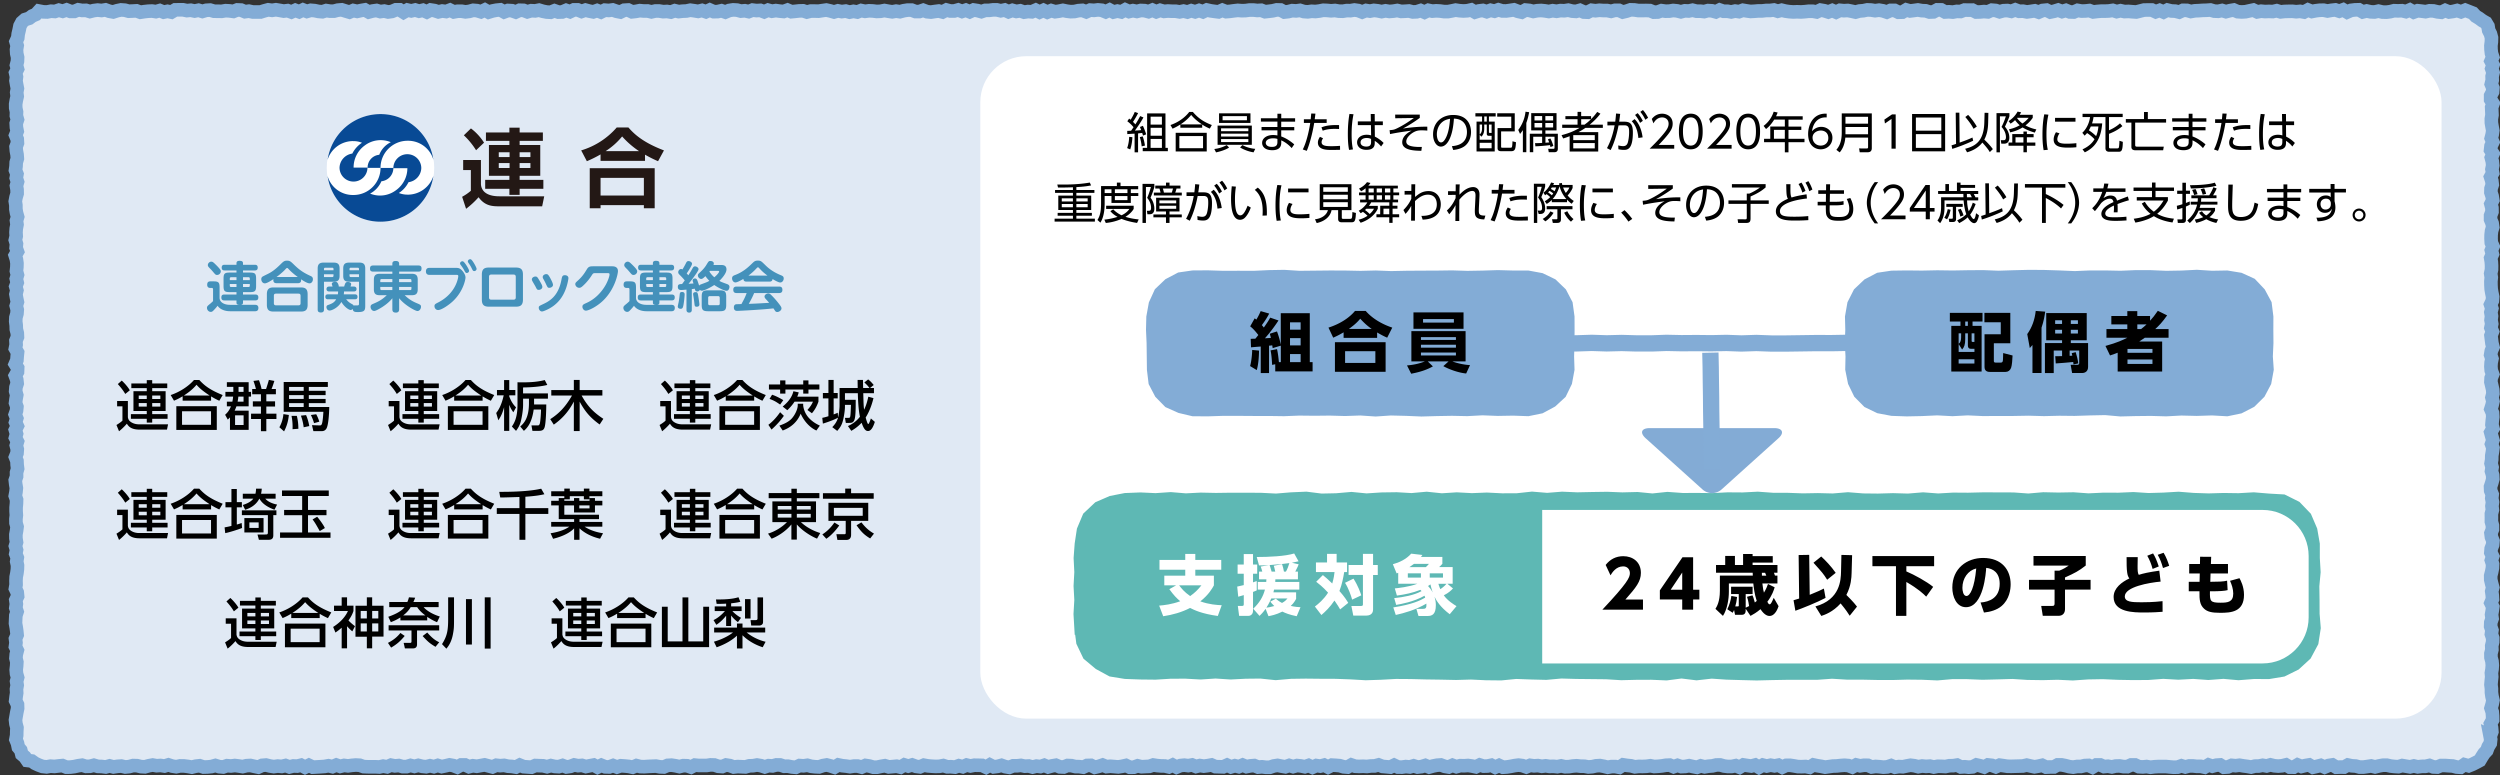
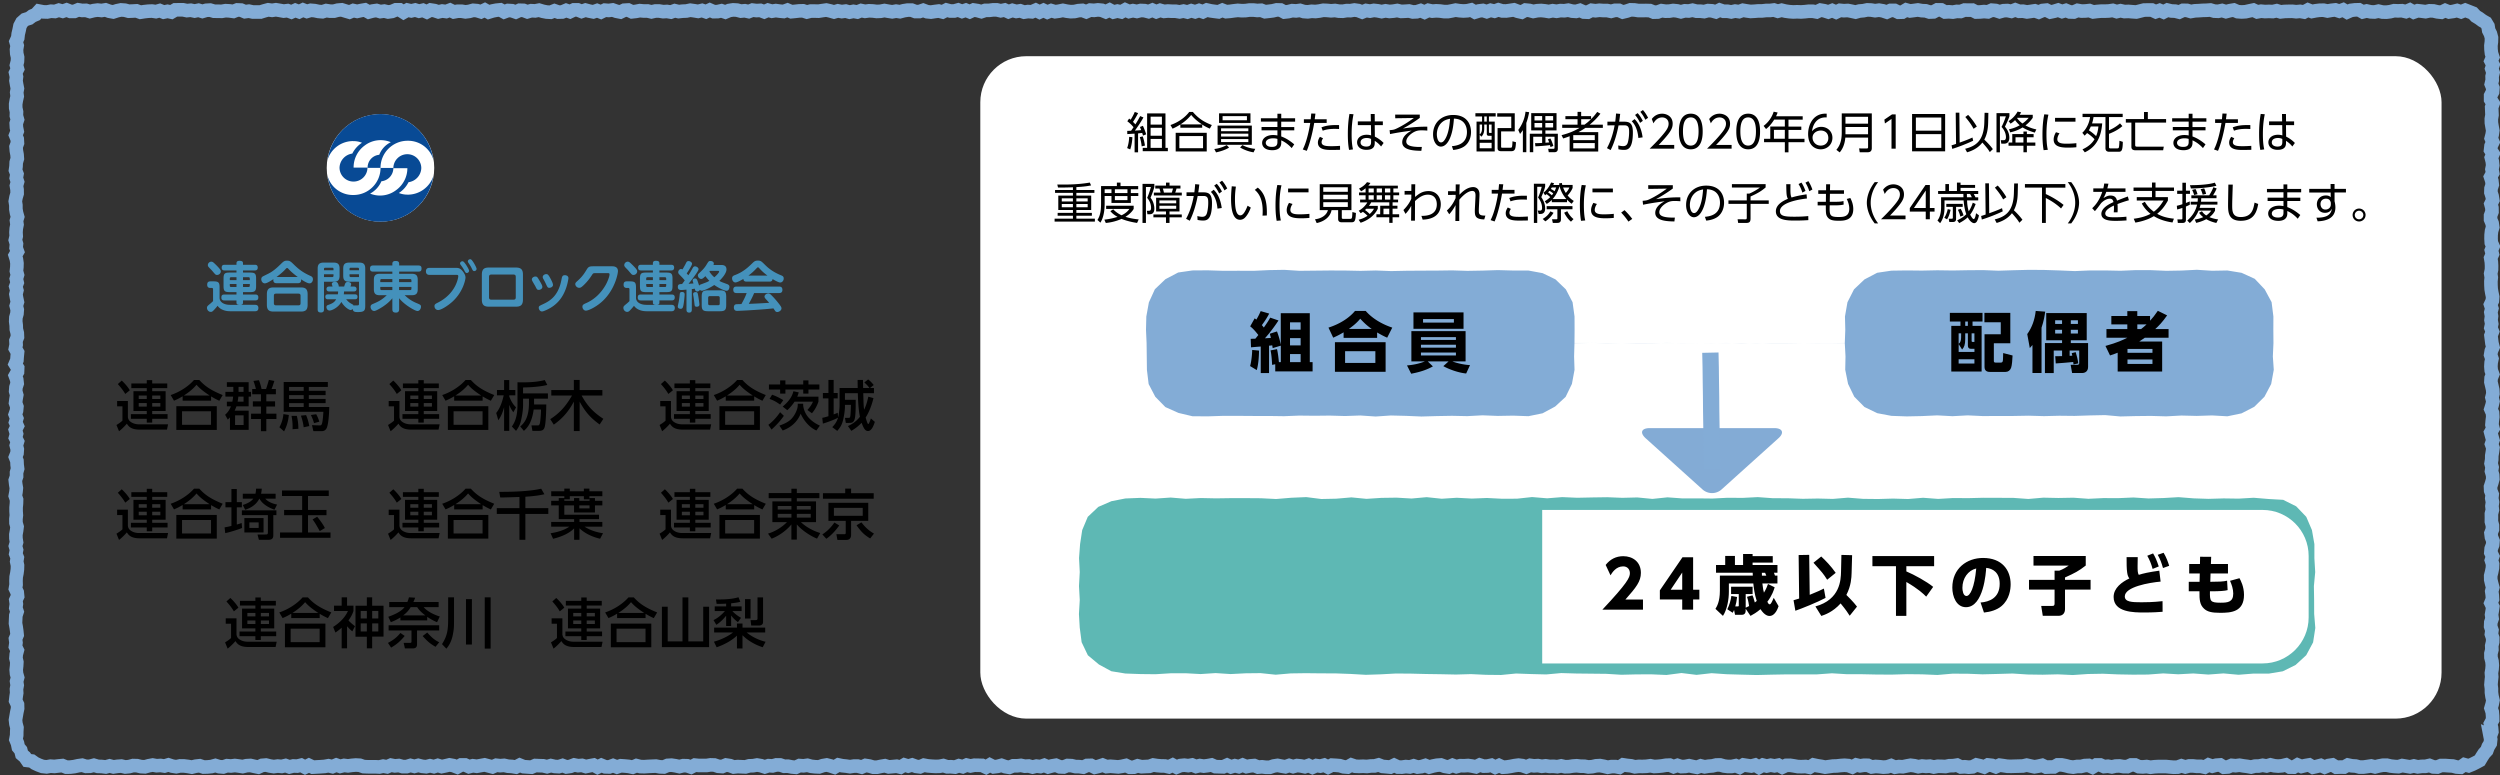
<svg xmlns="http://www.w3.org/2000/svg" id="_レイヤー_2" data-name="レイヤー_2" viewBox="0 0 920.02 285.25">
  <rect x="0" y="0" width="920.02" height="285.25" fill="#333333" stroke="none" />
  <defs>
    <style>.cls-6{fill:#e0e9f4}.cls-8{fill:#fff}.cls-11{fill:#084a95}</style>
  </defs>
  <g id="design">
-     <path class="cls-6" d="M916.32 270.61l.28 1.47-.16 1.47-.78 1.28-.5 1.37-1 1.08-.8 1.24-.8 1.35-1.33.72-1.35.68-1.39.56-1.59-.44-1.41.98-1.43-.1-1.43-.38-1.43-.08-1.43-.1h-1.43l-1.43.58-1.43-.06-1.43-.54-1.43.32-1.43.02-1.43.18-1.43-.34-1.43.34-1.43-.24-1.43-.24-1.43.42-1.41-.08-1.43-.16-1.43-.32-1.43.02-1.43.26-1.43.36-1.43-.36-1.43.22-1.43.2h-1.41l-1.43-.38-1.43-.08-1.43-.3-1.43.78-1.43-.02-1.41.06-1.43-.86-1.43.22-1.43.6-1.43-.64-1.41.36-1.43.32-1.43-.86-1.43.24-1.41.34-1.43-.58-1.43.84-1.43-.02-1.41-.84-1.43.34-1.43.12-1.43-.12-1.41-.34-1.43.42-1.43-.26-1.41.28-1.43.02-1.43.36-1.43-.26-1.41-.18-1.43-.24-1.43.18-1.41-.14-1.43.6-1.43.1-1.41-.86-1.43.1-1.43.38-1.41-.48-1.43.84-1.43-.32-1.41.02-1.43-.16h-1.43l-1.41.38-1.43-.44-1.41.5-1.43.04-1.43-.12-1.41-.14h-2.87l-1.41.08-1.43.18-1.43-.26-1.41.14-1.43-.08-1.41-.66h-1.43l-1.43.64-1.41-.02-1.43-.24-1.43.04-1.41.32-1.43-.26-1.43.14-1.41-.62h-1.43l-1.41.84-1.43-.66-1.43.06-1.43.34h-1.41l-1.43.24-1.41-.18-1.43-.38-1.43-.28h-1.41l-1.43.78h-1.43l-1.41.06-1.43-.68-1.43.32-1.41.24-1.43-.3-1.43-.32-1.41.32-1.43.04-1.43.04-1.41.04-1.43-.02-1.43-.22-1.43-.2-1.41.62-1.43-.54-1.43-.16-1.41.78-1.43-.46-1.43-.32-1.43.72-1.41.12-1.43-.16-1.43.08-1.43-.7-1.41.22-1.43.02-1.43.3-1.43-.08-1.41-.02-1.43.28-1.43-.34-1.43.1-1.43-.14-1.43.26-1.41-.36-1.43-.18-1.43.26-1.43.3-1.43-.08-1.43.24-1.41-.6-1.43.48-1.43.1-1.43-.16-1.43-.1-1.43.2-1.43-.62-1.43-.02-1.43.22-1.43-.34-1.43.78-1.43-.54-1.43-.12-1.43.1-1.43.16-1.43.04-1.43.2-1.43.2-1.43-.3-1.43-.22-1.43-.3-1.43.88-1.43-.3-1.43.06-1.43-.02-1.43-.26-1.45-.22-1.41.02-1.45.68-1.41-.76-1.45.28-1.41-.26-1.45.32-1.41-.36-1.45.82-1.41-.84-1.43.38-1.43-.2-1.43-.22-1.43.86-1.43-.6-1.43.3-1.43.02-1.43-.18-1.43-.4-1.43.02-1.43.34-1.41.1-1.43.24-1.43-.36-1.43.54-1.43-.28-1.43-.32-1.43.28-1.43.06-1.41-.46-1.43.5-1.43-.6-1.43.06-1.43.24-1.43.14-1.41.08-1.43-.28-1.43.2-1.43.06-1.43-.02-1.41.16-1.43-.38-1.43-.14-1.43-.22-1.43.92-1.41-.28h-1.43l-1.43.26-1.43-.36-1.43-.26-1.43.08-1.41.32-1.43.1-1.43-.26-1.43-.02-1.43-.16-1.41.1-1.43.22-1.43.04-1.43-.32-1.43.3-1.41-.14-1.43.04-1.43-.22-1.43.18-1.43-.26-1.43.1-1.43-.2-1.43.6-1.41-.5-1.43-.18-1.43.18-1.43.28-1.43.22-1.43.1-1.43-.66-1.43.66-1.41-.74-1.43.3-1.43.04-1.43-.44-1.43.7-1.43-.3-1.43-.2-1.43.1-1.43-.04-1.43.38-1.43-.52-1.43.64-1.43-.24-1.43-.52-1.43.1-1.43.28-1.43.4-1.43-.6-1.43.44-1.43.16-1.43-.46-1.43.42-1.45-.14-1.43.2-1.43-.02-1.43-.68-1.43.7-1.43-.14-1.43-.12-1.45-.56-1.43.38-1.43.02-1.43.18-1.43-.08-1.43.06-1.43-.06-1.43-.48-1.43.8-1.43-.12-1.43-.42-1.43-.12-1.43-.08-1.43.74-1.43-.74-1.43.38-1.43-.22-1.43.64-1.43-.68-1.41.48-1.45-.3-1.41-.14-1.43.4-1.43-.44-1.43.5-1.43-.24-1.43-.28-1.43.22-1.43.48h-1.43l-1.43-.18-1.43.12-1.43-.58-1.43.12-1.43.28-1.41-.58-1.43.6-1.43-.36-1.43.44-1.43-.66-1.43.64-1.43-.04-1.43-.04-1.43-.62-1.43.26-1.43.18-1.43-.22-1.43.36-1.43-.58-1.43.26-1.43-.18-1.43.14-1.43.6-1.43-.78-1.43.68-1.43-.34-1.43-.02-1.43-.12-1.43-.22-1.43.5-1.43.06-1.43.08-1.45-.34-1.43.52-1.43.02-1.43-.68-1.43.32-1.43.22-1.43-.12-1.45-.12-1.43.14-1.43-.58-1.43.48-1.43.34-1.43-.72-1.43.04-1.43.64-1.43-.2-1.43-.02-1.43-.34-1.45-.06-1.43.56-1.43-.06-1.43-.6-1.43.24-1.43.4-1.43-.62-1.43.48-1.43-.18-1.43.36-1.43-.4-1.43.08-1.43-.3-1.43.16h-1.43l-1.43.56-1.43-.24-1.43-.5-1.43.38-1.43.18-1.43-.72-1.41.86-1.43-.68-1.43-.04-1.43-.02-1.41.28-1.43-.34-1.43.62-1.43-.38-1.43.52-1.43-.14-1.43.02-1.43-.46-1.43.28-1.43.04-1.43-.08-1.43-.12-1.43-.26-1.45.62-1.43-.18-1.43-.52-1.43.42-1.43-.44-1.43.84-1.43-.36-1.43.14-1.45.12-1.43-.44-1.43.24-1.41.3h-1.43l-1.43-.42-1.43-.22-1.43.62-1.43-.38h-1.43l-1.43.22-1.43-.22-1.41-.14-1.43-.3-1.43.86-1.43-.48-1.43-.36-1.41.24-1.43.48-1.43-.06-1.43-.16-1.41-.38-1.43.2-1.43-.1-1.43.66-1.41-.14-1.43-.28-1.43.02-1.43-.48-1.41-.02-1.43.38-1.43-.1-1.41.46-1.43-.46-1.43-.24-1.43.26-1.41.04-1.43.4-1.43-.06-1.43-.06-1.43.16-1.41-.52-1.43-.22-1.43.58-1.43-.1-1.43-.48-1.43-.04-1.43.22h-2.87l-1.43-.14-1.43.74-1.43-.5-1.43-.04-1.43.36-1.43-.32-1.45-.22-1.43.08-1.43.6-1.43-.06-1.45-.28-1.43.06-1.43.06-1.43.1-1.45-.04-1.43-.36-1.43.6-1.43-.3-1.43-.14-1.45-.1-1.43.48-1.43-.56-1.43.52-1.43-.04-1.43-.58-1.43.7-1.43-.78-1.43.26-1.43.3-1.43-.44-1.43.12-1.43-.28-1.43.54-1.43.2-1.43-.54-1.43.44-1.43-.08-1.43-.32-1.43.42-1.43-.34-1.43-.04-1.43-.06-1.45.62-1.43-.1-1.43-.1-1.43-.58-1.43.74-1.43-.24-1.45-.08-1.43-.32-1.45.12-1.43-.16-1.43.62-1.45-.38-1.43-.38-1.43.26-1.45.26-1.43-.2-1.43.36-1.43-.66h-1.45l-1.43.8-1.43-.56-1.43-.26-1.43.34-1.45.3-1.43-.44-1.43.46-1.43-.34-1.43.36-1.45-.14-1.43-.36-1.43.38-1.43-.36-1.45.44h-1.43l-1.43-.4-1.45.14-1.43-.28-1.45.62-1.43-.26-1.43.32-1.45-.08-1.43.02-1.43-.02-1.45-.06-1.43-.5-1.43-.08-1.45.12-1.43.2-1.43-.18-1.45.36-1.43-.5-1.43.6-1.45-.34-1.43.26-1.45.1-1.43.08-1.45.08-1.43-.68-1.43.72-1.45-.76-1.43.34-1.43-.06-1.43.36-1.43-.52-1.43.34-1.43-.14-1.45.2-1.43-.22-1.45-.36-1.43.12-1.43.66-1.45-.3-1.43-.32-1.43.08-1.43.34-1.43-.22-1.43-.18-1.45.18-1.43-.12-1.43.48-1.43-.12-1.43-.44-1.45.4-1.43.14-1.45.04-1.45-.48-1.43.16-1.45.36-1.43-.26-1.45-.18-1.43-.02-1.43.3-1.45-.22-1.43-.46-1.45.44-1.45-.22-1.43.1-1.45-.26-1.43.26-1.45.4-1.45-.08-1.43-.34-1.45-.04-1.45.38-1.43.14-1.45-.34-1.43.1-1.45.22-1.43-.38-1.45.4-1.45-.18-1.43-.04-1.45-.42-1.45.38-1.45.04-1.43-.44-1.45.2-1.45.32-1.45.18-1.45.02-1.45-.58-1.45.14-1.47.18-1.45-.1-1.47.26-1.49-.16-1.41-.52-1.33-.62-1.2-.86-1.65-.2-.88-1.28-1.14-.98-.38-1.51L6.74 275l-.3-1.47-.58-1.41.28-1.51.02-1.41.08-1.41-.38-1.43-.16-1.41.24-1.41.24-1.41.3-1.43-.04-1.41-.68-1.43.16-1.41.22-1.43-.08-1.41.26-1.43-.22-1.41.38-1.43-.4-1.41-.12-1.43.16-1.43.08-1.41-.34-1.43.12-1.43.38-1.43-.68-1.41.2-1.43-.18-1.43.6-1.43-.14-1.41-.2-1.43-.26-1.43.06-1.43.06-1.41.46-1.43-.46-1.41.2-1.43-.2-1.43.66-1.41-.14-1.43-.66-1.41.24-1.43-.04-1.41.06-1.43.28-1.41.18-1.43.04-1.41-.3-1.43.22-1.41-.56-1.43.28-1.41-.4-1.43.4-1.41-.22-1.43-.02-1.41.26-1.43.18-1.43-.4-1.41-.02-1.43.16-1.41-.1-1.43v-1.43l.14-1.43.04-1.41-.48-1.43.26-1.43.14-1.43-.24-1.43-.16-1.43.48-1.43-.02-1.41.4-1.43-.18-1.43-.06-1.43-.54-1.41.56-1.43.1-1.43-.36-1.41.42-1.43-.72-1.43.38-1.41-.42-1.43.7-1.43-.62-1.41.42-1.43-.56-1.43.48-1.41.14-1.43-.5-1.43.18-1.43.26-1.43-.4-1.43.1-1.43.46-1.41-.16-1.43-.52-1.43.8-1.43.06-1.43-.88-1.43.6-1.43.1-1.43.14-1.41-.8-1.43.28-1.43-.08-1.43.56-1.41-.06-1.43-.36-1.43-.04-1.43-.18-1.43.06-1.43.4-1.43.1-1.43-.36-1.43.42-1.43-.3-1.43-.24-1.41.34-1.43-.4-1.41.52-1.43-.32-1.41.42-1.43-.38-1.43.16-1.43.04-1.43-.2-1.43-.44-1.43.82-1.43-.5-1.41.14-1.43-.42-1.43.32-1.41-.08-1.43.1-1.41.28-1.43-.2-1.43.42-1.41-.4-1.43-.24-1.43v-1.43l-.22-1.43.26-1.43.42-1.43-.02-1.43-.24-1.43.4-1.43-.46-1.43.26-1.43-.54-1.43.2-1.43.06-1.43.42-1.43-.1-1.43-.26-1.43-.12-1.43.52-1.43-.08-1.43-.58-1.43.56-1.45-.28-1.43-.08-1.43.46-1.43-.4-1.43.06-1.43-.3-1.43-.02-1.43.24-1.43.32-1.43-.18-1.43.26-1.43-.28-1.45-.24-1.43.18-1.43-.32-1.45.7-1.43L6.06 24l.36-1.43.06-1.45-.32-1.43-.08-1.45.24-1.45-.42-1.45.64-1.41.16-1.43.34-1.41.3-1.51.72-1.35 1.16-1.02 1.53-.48 1.14-.86 1.32-.56 1.14-1.24 1.57.3 1.43.04 1.43-.28 1.43.1 1.43-.48 1.43.4 1.43-.5 1.43.56h1.43l1.43-.6 1.43.24 1.43-.04 1.43.44 1.43-.36 1.43-.18 1.43.16 1.43-.24 1.43.52 1.43.26 1.43-.46 1.43-.3 1.43.1 1.41.38 1.43-.06 1.43-.08 1.43.52 1.43-.22 1.43-.16 1.43-.06 1.41.22 1.43-.4 1.43.58 1.43-.3 1.43.3 1.43-.84 1.41-.02h1.43l1.43.3 1.43-.14 1.41.3 1.43-.3 1.43.44 1.43-.42 1.41-.08 1.43.42 1.43.02 1.43.02 1.41-.24 1.43.08 1.43.2 1.43-.56 1.41.06 1.43.6 1.43-.2 1.41.3h1.43l1.43.02 1.43-.44 1.41-.38 1.43.2 1.41-.22 1.43.24 1.43.26 1.43-.18 1.41.52 1.43-.64 1.43.54 1.41-.68 1.43.56 1.43-.42 1.41.12 1.43.3 1.43.12 1.41-.44 1.43.22h1.41l1.43-.38 1.43-.12 1.41.44 1.43.42 1.43-.6 1.41.32 1.43-.32 1.41-.24 1.43.8 1.43-.38 1.43-.2 1.41.42 1.43-.2 1.41.34 1.43-.2 1.43-.6h1.41l1.43.9 1.43-.82 1.41.32 1.43-.34 1.41.44 1.43-.34 1.43.64 1.41-.74 1.43.22 1.43.48 1.41-.32 1.43.2 1.43-.54 1.41.68 1.43-.26h1.43l1.41.24 1.43-.18 1.43-.4 1.41.12 1.43.44 1.43-.68 1.41.8 1.43-.44 1.43-.28 1.41-.14 1.43.78 1.43-.54 1.43.08 1.41.5 1.43-.66 1.43.04 1.41.54 1.43-.42 1.43.08 1.43-.28 1.41.42 1.43.28 1.43.08 1.43-.56 1.41.5 1.43-.04 1.43-.6 1.43.5 1.43-.68h1.41l1.43.58 1.43-.5 1.43.38 1.43.28 1.41-.5 1.43.56 1.43-.7 1.43.12 1.43-.2 1.43.5 1.43.28 1.41-.68 1.43-.08 1.43.68 1.43-.16 1.43-.28 1.43.14 1.43-.02 1.43.34 1.43-.32h1.43l1.43.24 1.43-.08 1.43.24 1.43-.52 1.43.34 1.43-.16 1.43-.06 1.43-.3 1.43.2 1.43.24 1.45-.36 1.43.5 1.43-.66 1.43.62 1.43-.02 1.43-.32 1.43.5 1.43-.6 1.43-.22 1.43.08 1.43.38 1.43-.14 1.43.32 1.43-.56 1.43.18 1.43-.08 1.43.54 1.41-.62 1.43.4 1.43-.24 1.43.2 1.43.14 1.43-.52 1.43.6 1.43-.14 1.43-.16 1.43-.04 1.41.46 1.43-.36h1.43l1.43.04 1.43-.22 1.43-.2 1.43.32 1.41.4 1.43-.42 1.43.28 1.43-.2 1.43.4 1.43-.3 1.41.26 1.43-.56 1.43.3 1.43-.2 1.43.06 1.41.18 1.43-.06 1.43-.28 1.43.26 1.43.22 1.43-.26 1.41.22 1.43-.38 1.43-.22h1.43l1.43.54h1.43l1.41-.48 1.43.54 1.43.14 1.43-.22 1.43-.18 1.41.36 1.43-.74 1.43.38h1.43l1.43-.4 1.43.56 1.41-.48 1.43.6 1.43-.66 1.43.22 1.43.4 1.43-.48h1.43l1.41-.18h1.43l1.43.34 1.43-.3 1.43.66 1.43-.52 1.43.4 1.43-.24 1.43.5 1.43-.22 1.41.1 1.43-.62 1.43.72 1.43-.66 1.43.68 1.43-.58 1.43.42 1.43-.2 1.43-.3 1.43.3 1.43.18 1.43-.06 1.43-.32 1.43-.1 1.43.54 1.45-.64 1.43.1 1.43-.18 1.43.14 1.43.58 1.43-.68 1.43.76 1.45-.36 1.43.32 1.43-.78 1.43.64 1.43-.34 1.43.3 1.43-.36 1.43.06 1.43.38 1.43-.58 1.43.62 1.43-.54 1.43.4 1.43-.14 1.43.08h1.43l1.43.24 1.43-.3 1.43.36 1.43-.5 1.43.42 1.43-.5 1.43.5 1.43-.68 1.43.32 1.43.2 1.43.18 1.43-.62 1.41.54 1.43-.12 1.43-.2 1.43-.16 1.43.12 1.43-.04 1.43-.2h1.43l1.43.16 1.43-.08 1.43.54 1.43-.16 1.43-.18 1.41-.34 1.43.04 1.43.76 1.43-.16 1.43-.36 1.43.1 1.43-.2 1.43.44 1.43.1 1.43-.2 1.43.08 1.43-.18 1.43-.28 1.43.06 1.43.14 1.43-.12 1.43.24 1.43.04 1.43-.24 1.43.02 1.43-.24 1.43.2 1.43.56 1.45-.58 1.43.24 1.43-.28 1.43.16 1.43.3 1.43-.3 1.43.24 1.45-.12 1.43-.24 1.43.34 1.43-.06 1.43-.1 1.43.36 1.43-.06 1.45-.46 1.43.62 1.43-.7 1.43.3 1.43-.12 1.43.08 1.43.2 1.43.02 1.43-.26 1.43-.3 1.43.22 1.43.1 1.43-.08 1.43-.32 1.43.82 1.43-.44 1.43-.18 1.43.46 1.43-.52 1.43.34 1.43-.52 1.43.42 1.43.02 1.43-.2 1.43-.22 1.43.54 1.43.32 1.41-.78 1.43.14 1.43.38 1.43-.28 1.43-.08 1.41.14 1.43.24 1.43-.3 1.43.22 1.43-.26 1.43.06 1.43-.22 1.43.36 1.43.1 1.45-.4 1.43.64 1.43.06 1.43-.72 1.43.18 1.43-.18 1.45.1h1.43l1.43.3 1.43-.38h1.43l1.43.64 1.43-.34 1.43-.48 1.43.04 1.43.22h1.43l1.43-.02 1.41.04 1.43.58 1.43-.04 1.43-.52 1.43.2 1.43-.02 1.41-.24 1.43.14 1.43.36 1.43-.38 1.41.08 1.43-.3 1.43.36h1.43l1.41.16 1.43-.38 1.43.08 1.43.4 1.41-.7 1.43.48 1.43-.02 1.41.26 1.43-.32 1.43.22 1.43-.52 1.41.24 1.43.2 1.43-.08 1.43-.12h1.41l1.43-.16h1.43l1.43-.18 1.43.46 1.43-.38 1.41.34 1.43.2 1.43.1 1.43-.06 1.43.06 1.43-.1 1.43-.16h1.43l1.43.26 1.43-.68 1.43.24 1.43.46 1.45-.56 1.43.62 1.43-.68 1.43.14 1.45-.08 1.43.28 1.43.32 1.43-.4 1.45-.12 1.43-.3 1.43.06 1.45.24 1.43-.2 1.43.24 1.43.48 1.43-.64h1.43l1.43.7 1.43-.04 1.43-.84 1.43.4 1.43-.18 1.43-.2 1.43.26 1.43.06 1.43.46 1.43-.06 1.43-.76 1.43.02 1.43.78 1.43-.08 1.43.12 1.43-.26 1.43.04 1.45-.54 1.43.04 1.43-.02 1.43.72 1.43-.04 1.43-.14 1.43.12 1.45-.64 1.43.12 1.43.48 1.43-.4 1.45-.06 1.43.3 1.45-.56 1.43.54 1.43-.04 1.45.28 1.43-.2 1.43-.22 1.45.5 1.43-.62 1.43-.14 1.43.72 1.43-.3 1.43-.44 1.45.56 1.43-.44 1.43.58 1.43.04 1.43-.62 1.45.26 1.43-.04 1.43-.16 1.43.52 1.45-.18 1.43-.12h1.43l1.45-.06 1.43-.22 1.45.46 1.43-.34 1.43.32 1.45-.06 1.43.12 1.45.1 1.43-.36 1.43-.36 1.43-.02h1.45l1.43.66 1.43-.52 1.45.62 1.43-.74 1.43.34 1.45.06 1.43.36 1.43-.66 1.45.02 1.43.42 1.45-.26 1.43-.06 1.45-.1 1.43-.04 1.43-.1 1.43.42 1.43.06 1.43-.3 1.43.44 1.45-.38 1.43-.24 1.43.62 1.45.1 1.45-.08 1.43-.32 1.43-.3 1.43.68 1.45-.26 1.43.14 1.43-.06 1.43.06 1.43-.32 1.43.44 1.43-.16 1.45-.04 1.43-.02 1.43.16 1.45-.14 1.43.26 1.45-.78 1.45.58 1.43-.28 1.43-.18 1.45-.02 1.43.3 1.45-.26 1.43-.16 1.45.48 1.43-.52 1.45.86 1.45-.64 1.43-.18 1.45-.04 1.43.8 1.45-.36 1.45.32 1.43.06 1.45-.32 1.45.34 1.45.04 1.43-.18 1.43-.36 1.43.06 1.45-.06 1.45.34 1.45-.62 1.43.8 1.45-.52 1.45.16 1.45.2 1.45-.32 1.45.04 1.45.34 1.45.16 1.43-.68 1.45.58 1.47-.2 1.45-.36 1.47.5 1.53-.62 1.43.56 1.39.54 1.06 1.14 1.22.74 1.16.86 1.35.78.78 1.3.24 1.51.66 1.3.38 1.43-.04 1.47-.18 1.41.04 1.43.16 1.41.46 1.41-.62 1.43.72 1.41-.46 1.41.48 1.43-.34 1.41.04 1.41-.34 1.43.58 1.41-.1 1.43-.72 1.41v1.43l.88 1.43-.5 1.41.06 1.43.06 1.43-.24 1.41.02 1.43.24 1.43.26 1.43-.2 1.43-.36 1.41.58 1.43-.66 1.43-.16 1.43.88 1.41-.6 1.43.36 1.43.14 1.41-.28 1.43.26 1.41-.76 1.43.46 1.43.16 1.41-.46 1.43-.04 1.41.46 1.43.22 1.41-.68 1.43.38 1.41.02 1.43-.52 1.41v1.43l.58 1.41.2 1.43-.42 1.41-.16 1.43-.02 1.41.08 1.43.62 1.41-.58 1.43.36 1.41-.62 1.43.24 1.43.08 1.41-.02 1.43-.3 1.43.22 1.43-.14 1.43.02 1.41.08 1.43.24 1.43.3 1.43-.1 1.43-.66 1.43.46 1.43-.36 1.41.24 1.43-.18 1.43.26 1.41-.3 1.43.56 1.43-.54 1.41.18 1.43.18 1.43.36 1.41-.6 1.43-.24 1.43.48 1.41-.3 1.43-.08 1.43.12 1.43.52 1.43-.56 1.41-.08 1.43.34 1.43.32 1.43.08 1.43-.36 1.43.36 1.43-.32 1.43-.44 1.41.62 1.43.08 1.43-.18 1.43-.12 1.43.36 1.41-.8 1.43.38 1.43.4 1.43-.48 1.43.5 1.41-.18 1.43-.24 1.43-.02 1.43-.24 1.43.38 1.43-.22 1.43.42 1.43.06 1.43-.38 1.43-.46 1.41.06 1.43.56 1.41-.16 1.43.26 1.41-.2 1.43.16 1.43-.36 1.43.02 1.43-.02 1.43.38 1.43v1.43l-.54 1.41.18 1.43.56 1.43-.12 1.41-.54 1.43-.12 1.43.66 1.41-.46 1.43.44 1.41-.06 1.43-.28 1.43-.36 1.43.02 1.43.34 1.45.38 1.43-.36 1.41.2 1.43.08 1.43-.58 1.43.68 1.43-.2 1.43-.24 1.43.2 1.43-.48 1.43-.06 1.45.48 1.43-.2 1.43.48 1.43-.02 1.43-.34 1.43.06 1.43-.36 1.43.02 1.43.38 1.45.12 1.41-.1 1.43-.24 1.43.12 1.43-.16 1.45-.12 1.43.18 1.43v1.43l.2 1.43.34 1.45-.28 1.43-.42 1.45.46 1.43.12 1.45.02 1.43-.78 1.45.38 1.43.12 1.47-.5 1.43z" />
    <path d="M916.32 270.61l.28 1.47-.16 1.47-.78 1.28-.5 1.37-1 1.08-.8 1.24-.8 1.35-1.33.72-1.35.68-1.39.56-1.59-.44-1.41.98-1.43-.1-1.43-.38-1.43-.08-1.43-.1h-1.43l-1.43.58-1.43-.06-1.43-.54-1.43.32-1.43.02-1.43.18-1.43-.34-1.43.34-1.43-.24-1.43-.24-1.43.42-1.41-.08-1.43-.16-1.43-.32-1.43.02-1.43.26-1.43.36-1.43-.36-1.43.22-1.43.2h-1.41l-1.43-.38-1.43-.08-1.43-.3-1.43.78-1.43-.02-1.41.06-1.43-.86-1.43.22-1.43.6-1.43-.64-1.41.36-1.43.32-1.43-.86-1.43.24-1.41.34-1.43-.58-1.43.84-1.43-.02-1.41-.84-1.43.34-1.43.12-1.43-.12-1.41-.34-1.43.42-1.43-.26-1.41.28-1.43.02-1.43.36-1.43-.26-1.41-.18-1.43-.24-1.43.18-1.41-.14-1.43.6-1.43.1-1.41-.86-1.43.1-1.43.38-1.41-.48-1.43.84-1.43-.32-1.41.02-1.43-.16h-1.43l-1.41.38-1.43-.44-1.41.5-1.43.04-1.43-.12-1.41-.14h-2.87l-1.41.08-1.43.18-1.43-.26-1.41.14-1.43-.08-1.41-.66h-1.43l-1.43.64-1.41-.02-1.43-.24-1.43.04-1.41.32-1.43-.26-1.43.14-1.41-.62h-1.43l-1.41.84-1.43-.66-1.43.06-1.43.34h-1.41l-1.43.24-1.41-.18-1.43-.38-1.43-.28h-1.41l-1.43.78h-1.43l-1.41.06-1.43-.68-1.43.32-1.41.24-1.43-.3-1.43-.32-1.41.32-1.43.04-1.43.04-1.41.04-1.43-.02-1.43-.22-1.43-.2-1.41.62-1.43-.54-1.43-.16-1.41.78-1.43-.46-1.43-.32-1.43.72-1.41.12-1.43-.16-1.43.08-1.43-.7-1.41.22-1.43.02-1.43.3-1.43-.08-1.41-.02-1.43.28-1.43-.34-1.43.1-1.43-.14-1.43.26-1.41-.36-1.43-.18-1.43.26-1.43.3-1.43-.08-1.43.24-1.41-.6-1.43.48-1.43.1-1.43-.16-1.43-.1-1.43.2-1.43-.62-1.43-.02-1.43.22-1.43-.34-1.43.78-1.43-.54-1.43-.12-1.43.1-1.43.16-1.43.04-1.43.2-1.43.2-1.43-.3-1.43-.22-1.43-.3-1.43.88-1.43-.3-1.43.06-1.43-.02-1.43-.26-1.45-.22-1.41.02-1.45.68-1.41-.76-1.45.28-1.41-.26-1.45.32-1.41-.36-1.45.82-1.41-.84-1.43.38-1.43-.2-1.43-.22-1.43.86-1.43-.6-1.43.3-1.43.02-1.43-.18-1.43-.4-1.43.02-1.43.34-1.41.1-1.43.24-1.43-.36-1.43.54-1.43-.28-1.43-.32-1.43.28-1.43.06-1.41-.46-1.43.5-1.43-.6-1.43.06-1.43.24-1.43.14-1.41.08-1.43-.28-1.43.2-1.43.06-1.43-.02-1.41.16-1.43-.38-1.43-.14-1.43-.22-1.43.92-1.41-.28h-1.43l-1.43.26-1.43-.36-1.43-.26-1.43.08-1.41.32-1.43.1-1.43-.26-1.43-.02-1.43-.16-1.41.1-1.43.22-1.43.04-1.43-.32-1.43.3-1.41-.14-1.43.04-1.43-.22-1.43.18-1.43-.26-1.43.1-1.43-.2-1.43.6-1.41-.5-1.43-.18-1.43.18-1.43.28-1.43.22-1.43.1-1.43-.66-1.43.66-1.41-.74-1.43.3-1.43.04-1.43-.44-1.43.7-1.43-.3-1.43-.2-1.43.1-1.43-.04-1.43.38-1.43-.52-1.43.64-1.43-.24-1.43-.52-1.43.1-1.43.28-1.43.4-1.43-.6-1.43.44-1.43.16-1.43-.46-1.43.42-1.45-.14-1.43.2-1.43-.02-1.43-.68-1.43.7-1.43-.14-1.43-.12-1.45-.56-1.43.38-1.43.02-1.43.18-1.43-.08-1.43.06-1.43-.06-1.43-.48-1.43.8-1.43-.12-1.43-.42-1.43-.12-1.43-.08-1.43.74-1.43-.74-1.43.38-1.43-.22-1.43.64-1.43-.68-1.41.48-1.45-.3-1.41-.14-1.43.4-1.43-.44-1.43.5-1.43-.24-1.43-.28-1.43.22-1.43.48h-1.43l-1.43-.18-1.43.12-1.43-.58-1.43.12-1.43.28-1.41-.58-1.43.6-1.43-.36-1.43.44-1.43-.66-1.43.64-1.43-.04-1.43-.04-1.43-.62-1.43.26-1.43.18-1.43-.22-1.43.36-1.43-.58-1.43.26-1.43-.18-1.43.14-1.43.6-1.43-.78-1.43.68-1.43-.34-1.43-.02-1.43-.12-1.43-.22-1.43.5-1.43.06-1.43.08-1.45-.34-1.43.52-1.43.02-1.43-.68-1.43.32-1.43.22-1.43-.12-1.45-.12-1.43.14-1.43-.58-1.43.48-1.43.34-1.43-.72-1.43.04-1.43.64-1.43-.2-1.43-.02-1.43-.34-1.45-.06-1.43.56-1.43-.06-1.43-.6-1.43.24-1.43.4-1.43-.62-1.43.48-1.43-.18-1.43.36-1.43-.4-1.43.08-1.43-.3-1.43.16h-1.43l-1.43.56-1.43-.24-1.43-.5-1.43.38-1.43.18-1.43-.72-1.41.86-1.43-.68-1.43-.04-1.43-.02-1.41.28-1.43-.34-1.43.62-1.43-.38-1.43.52-1.43-.14-1.43.02-1.43-.46-1.43.28-1.43.04-1.43-.08-1.43-.12-1.43-.26-1.45.62-1.43-.18-1.43-.52-1.43.42-1.43-.44-1.43.84-1.43-.36-1.43.14-1.45.12-1.43-.44-1.43.24-1.41.3h-1.43l-1.43-.42-1.43-.22-1.43.62-1.43-.38h-1.43l-1.43.22-1.43-.22-1.41-.14-1.43-.3-1.43.86-1.43-.48-1.43-.36-1.41.24-1.43.48-1.43-.06-1.43-.16-1.41-.38-1.43.2-1.43-.1-1.43.66-1.41-.14-1.43-.28-1.43.02-1.43-.48-1.41-.02-1.43.38-1.43-.1-1.41.46-1.43-.46-1.43-.24-1.43.26-1.41.04-1.43.4-1.43-.06-1.43-.06-1.43.16-1.41-.52-1.43-.22-1.43.58-1.43-.1-1.43-.48-1.43-.04-1.43.22h-2.87l-1.43-.14-1.43.74-1.43-.5-1.43-.04-1.43.36-1.43-.32-1.45-.22-1.43.08-1.43.6-1.43-.06-1.45-.28-1.43.06-1.43.06-1.43.1-1.45-.04-1.43-.36-1.43.6-1.43-.3-1.43-.14-1.45-.1-1.43.48-1.43-.56-1.43.52-1.43-.04-1.43-.58-1.43.7-1.43-.78-1.43.26-1.43.3-1.43-.44-1.43.12-1.43-.28-1.43.54-1.43.2-1.43-.54-1.43.44-1.43-.08-1.43-.32-1.43.42-1.43-.34-1.43-.04-1.43-.06-1.45.62-1.43-.1-1.43-.1-1.43-.58-1.43.74-1.43-.24-1.45-.08-1.43-.32-1.45.12-1.43-.16-1.43.62-1.45-.38-1.43-.38-1.43.26-1.45.26-1.43-.2-1.43.36-1.43-.66h-1.45l-1.43.8-1.43-.56-1.43-.26-1.43.34-1.45.3-1.43-.44-1.43.46-1.43-.34-1.43.36-1.45-.14-1.43-.36-1.43.38-1.43-.36-1.45.44h-1.43l-1.43-.4-1.45.14-1.43-.28-1.45.62-1.43-.26-1.43.32-1.45-.08-1.43.02-1.43-.02-1.45-.06-1.43-.5-1.43-.08-1.45.12-1.43.2-1.43-.18-1.45.36-1.43-.5-1.43.6-1.45-.34-1.43.26-1.45.1-1.43.08-1.45.08-1.43-.68-1.43.72-1.45-.76-1.43.34-1.43-.06-1.43.36-1.43-.52-1.43.34-1.43-.14-1.45.2-1.43-.22-1.45-.36-1.43.12-1.43.66-1.45-.3-1.43-.32-1.43.08-1.43.34-1.43-.22-1.43-.18-1.45.18-1.43-.12-1.43.48-1.43-.12-1.43-.44-1.45.4-1.43.14-1.45.04-1.45-.48-1.43.16-1.45.36-1.43-.26-1.45-.18-1.43-.02-1.43.3-1.45-.22-1.43-.46-1.45.44-1.45-.22-1.43.1-1.45-.26-1.43.26-1.45.4-1.45-.08-1.43-.34-1.45-.04-1.45.38-1.43.14-1.45-.34-1.43.1-1.45.22-1.43-.38-1.45.4-1.45-.18-1.43-.04-1.45-.42-1.45.38-1.45.04-1.43-.44-1.45.2-1.45.32-1.45.18-1.45.02-1.45-.58-1.45.14-1.47.18-1.45-.1-1.47.26-1.49-.16-1.41-.52-1.33-.62-1.2-.86-1.65-.2-.88-1.28-1.14-.98-.38-1.51L6.74 275l-.3-1.47-.58-1.41.28-1.51.02-1.41.08-1.41-.38-1.43-.16-1.41.24-1.41.24-1.41.3-1.43-.04-1.41-.68-1.43.16-1.41.22-1.43-.08-1.41.26-1.43-.22-1.41.38-1.43-.4-1.41-.12-1.43.16-1.43.08-1.41-.34-1.43.12-1.43.38-1.43-.68-1.41.2-1.43-.18-1.43.6-1.43-.14-1.41-.2-1.43-.26-1.43.06-1.43.06-1.41.46-1.43-.46-1.41.2-1.43-.2-1.43.66-1.41-.14-1.43-.66-1.41.24-1.43-.04-1.41.06-1.43.28-1.41.18-1.43.04-1.41-.3-1.43.22-1.41-.56-1.43.28-1.41-.4-1.43.4-1.41-.22-1.43-.02-1.41.26-1.43.18-1.43-.4-1.41-.02-1.43.16-1.41-.1-1.43v-1.43l.14-1.43.04-1.41-.48-1.43.26-1.43.14-1.43-.24-1.43-.16-1.43.48-1.43-.02-1.41.4-1.43-.18-1.43-.06-1.43-.54-1.41.56-1.43.1-1.43-.36-1.41.42-1.43-.72-1.43.38-1.41-.42-1.43.7-1.43-.62-1.41.42-1.43-.56-1.43.48-1.41.14-1.43-.5-1.43.18-1.43.26-1.43-.4-1.43.1-1.43.46-1.41-.16-1.43-.52-1.43.8-1.43.06-1.43-.88-1.43.6-1.43.1-1.43.14-1.41-.8-1.43.28-1.43-.08-1.43.56-1.41-.06-1.43-.36-1.43-.04-1.43-.18-1.43.06-1.43.4-1.43.1-1.43-.36-1.43.42-1.43-.3-1.43-.24-1.41.34-1.43-.4-1.41.52-1.43-.32-1.41.42-1.43-.38-1.43.16-1.43.04-1.43-.2-1.43-.44-1.43.82-1.43-.5-1.41.14-1.43-.42-1.43.32-1.41-.08-1.43.1-1.41.28-1.43-.2-1.43.42-1.41-.4-1.43-.24-1.43v-1.43l-.22-1.43.26-1.43.42-1.43-.02-1.43-.24-1.43.4-1.43-.46-1.43.26-1.43-.54-1.43.2-1.43.06-1.43.42-1.43-.1-1.43-.26-1.43-.12-1.43.52-1.43-.08-1.43-.58-1.43.56-1.45-.28-1.43-.08-1.43.46-1.43-.4-1.43.06-1.43-.3-1.43-.02-1.43.24-1.43.32-1.43-.18-1.43.26-1.43-.28-1.45-.24-1.43.18-1.43-.32-1.45.7-1.43L6.06 24l.36-1.43.06-1.45-.32-1.43-.08-1.45.24-1.45-.42-1.45.64-1.41.16-1.43.34-1.41.3-1.51.72-1.35 1.16-1.02 1.53-.48 1.14-.86 1.32-.56 1.14-1.24 1.57.3 1.43.04 1.43-.28 1.43.1 1.43-.48 1.43.4 1.43-.5 1.43.56h1.43l1.43-.6 1.43.24 1.43-.04 1.43.44 1.43-.36 1.43-.18 1.43.16 1.43-.24 1.43.52 1.43.26 1.43-.46 1.43-.3 1.43.1 1.41.38 1.43-.06 1.43-.08 1.43.52 1.43-.22 1.43-.16 1.43-.06 1.41.22 1.43-.4 1.43.58 1.43-.3 1.43.3 1.43-.84 1.41-.02h1.43l1.43.3 1.43-.14 1.41.3 1.43-.3 1.43.44 1.43-.42 1.41-.08 1.43.42 1.43.02 1.43.02 1.41-.24 1.43.08 1.43.2 1.43-.56 1.41.06 1.43.6 1.43-.2 1.41.3h1.43l1.43.02 1.43-.44 1.41-.38 1.43.2 1.41-.22 1.43.24 1.43.26 1.43-.18 1.41.52 1.43-.64 1.43.54 1.41-.68 1.43.56 1.43-.42 1.41.12 1.43.3 1.43.12 1.41-.44 1.43.22h1.41l1.43-.38 1.43-.12 1.41.44 1.43.42 1.43-.6 1.41.32 1.43-.32 1.41-.24 1.43.8 1.43-.38 1.43-.2 1.41.42 1.43-.2 1.41.34 1.43-.2 1.43-.6h1.41l1.43.9 1.43-.82 1.41.32 1.43-.34 1.41.44 1.43-.34 1.43.64 1.41-.74 1.43.22 1.43.48 1.41-.32 1.43.2 1.43-.54 1.41.68 1.43-.26h1.43l1.41.24 1.43-.18 1.43-.4 1.41.12 1.43.44 1.43-.68 1.41.8 1.43-.44 1.43-.28 1.41-.14 1.43.78 1.43-.54 1.43.08 1.41.5 1.43-.66 1.43.04 1.41.54 1.43-.42 1.43.08 1.43-.28 1.41.42 1.43.28 1.43.08 1.43-.56 1.41.5 1.43-.04 1.43-.6 1.43.5 1.43-.68h1.41l1.43.58 1.43-.5 1.43.38 1.43.28 1.41-.5 1.43.56 1.43-.7 1.43.12 1.43-.2 1.43.5 1.43.28 1.41-.68 1.43-.08 1.43.68 1.43-.16 1.43-.28 1.43.14 1.43-.02 1.43.34 1.43-.32h1.43l1.43.24 1.43-.08 1.43.24 1.43-.52 1.43.34 1.43-.16 1.43-.06 1.43-.3 1.43.2 1.43.24 1.45-.36 1.43.5 1.43-.66 1.43.62 1.43-.02 1.43-.32 1.43.5 1.43-.6 1.43-.22 1.43.08 1.43.38 1.43-.14 1.43.32 1.43-.56 1.43.18 1.43-.08 1.43.54 1.41-.62 1.43.4 1.43-.24 1.43.2 1.43.14 1.43-.52 1.43.6 1.43-.14 1.43-.16 1.43-.04 1.41.46 1.43-.36h1.43l1.43.04 1.43-.22 1.43-.2 1.43.32 1.41.4 1.43-.42 1.43.28 1.43-.2 1.43.4 1.43-.3 1.41.26 1.43-.56 1.43.3 1.43-.2 1.43.06 1.41.18 1.43-.06 1.43-.28 1.43.26 1.43.22 1.43-.26 1.41.22 1.43-.38 1.43-.22h1.43l1.43.54h1.43l1.41-.48 1.43.54 1.43.14 1.43-.22 1.43-.18 1.41.36 1.43-.74 1.43.38h1.43l1.43-.4 1.43.56 1.41-.48 1.43.6 1.43-.66 1.43.22 1.43.4 1.43-.48h1.43l1.41-.18h1.43l1.43.34 1.43-.3 1.43.66 1.43-.52 1.43.4 1.43-.24 1.43.5 1.43-.22 1.41.1 1.43-.62 1.43.72 1.43-.66 1.43.68 1.43-.58 1.43.42 1.43-.2 1.43-.3 1.43.3 1.43.18 1.43-.06 1.43-.32 1.43-.1 1.43.54 1.45-.64 1.43.1 1.43-.18 1.43.14 1.43.58 1.43-.68 1.43.76 1.45-.36 1.43.32 1.43-.78 1.43.64 1.43-.34 1.43.3 1.43-.36 1.43.06 1.43.38 1.43-.58 1.43.62 1.43-.54 1.43.4 1.43-.14 1.43.08h1.43l1.43.24 1.43-.3 1.43.36 1.43-.5 1.43.42 1.43-.5 1.43.5 1.43-.68 1.43.32 1.43.2 1.43.18 1.43-.62 1.41.54 1.43-.12 1.43-.2 1.43-.16 1.43.12 1.43-.04 1.43-.2h1.43l1.43.16 1.43-.08 1.43.54 1.43-.16 1.43-.18 1.41-.34 1.43.04 1.43.76 1.43-.16 1.43-.36 1.43.1 1.43-.2 1.43.44 1.43.1 1.43-.2 1.43.08 1.43-.18 1.43-.28 1.43.06 1.43.14 1.43-.12 1.43.24 1.43.04 1.43-.24 1.43.02 1.43-.24 1.43.2 1.43.56 1.45-.58 1.43.24 1.43-.28 1.43.16 1.43.3 1.43-.3 1.43.24 1.45-.12 1.43-.24 1.43.34 1.43-.06 1.43-.1 1.43.36 1.43-.06 1.45-.46 1.43.62 1.43-.7 1.43.3 1.43-.12 1.43.08 1.43.2 1.43.02 1.43-.26 1.43-.3 1.43.22 1.43.1 1.43-.08 1.43-.32 1.43.82 1.43-.44 1.43-.18 1.43.46 1.43-.52 1.43.34 1.43-.52 1.43.42 1.43.02 1.43-.2 1.43-.22 1.43.54 1.43.32 1.41-.78 1.43.14 1.43.38 1.43-.28 1.43-.08 1.41.14 1.43.24 1.43-.3 1.43.22 1.43-.26 1.43.06 1.43-.22 1.43.36 1.43.1 1.45-.4 1.43.64 1.43.06 1.43-.72 1.43.18 1.43-.18 1.45.1h1.43l1.43.3 1.43-.38h1.43l1.43.64 1.43-.34 1.43-.48 1.43.04 1.43.22h1.43l1.43-.02 1.41.04 1.43.58 1.43-.04 1.43-.52 1.43.2 1.43-.02 1.41-.24 1.43.14 1.43.36 1.43-.38 1.41.08 1.43-.3 1.43.36h1.43l1.41.16 1.43-.38 1.43.08 1.43.4 1.41-.7 1.43.48 1.43-.02 1.41.26 1.43-.32 1.43.22 1.43-.52 1.41.24 1.43.2 1.43-.08 1.43-.12h1.41l1.43-.16h1.43l1.43-.18 1.43.46 1.43-.38 1.41.34 1.43.2 1.43.1 1.43-.06 1.43.06 1.43-.1 1.43-.16h1.43l1.43.26 1.43-.68 1.43.24 1.43.46 1.45-.56 1.43.62 1.43-.68 1.43.14 1.45-.08 1.43.28 1.43.32 1.43-.4 1.45-.12 1.43-.3 1.43.06 1.45.24 1.43-.2 1.43.24 1.43.48 1.43-.64h1.43l1.43.7 1.43-.04 1.43-.84 1.43.4 1.43-.18 1.43-.2 1.43.26 1.43.06 1.43.46 1.43-.06 1.43-.76 1.43.02 1.43.78 1.43-.08 1.43.12 1.43-.26 1.43.04 1.45-.54 1.43.04 1.43-.02 1.43.72 1.43-.04 1.43-.14 1.43.12 1.45-.64 1.43.12 1.43.48 1.43-.4 1.45-.06 1.43.3 1.45-.56 1.43.54 1.43-.04 1.45.28 1.43-.2 1.43-.22 1.45.5 1.43-.62 1.43-.14 1.43.72 1.43-.3 1.43-.44 1.45.56 1.43-.44 1.43.58 1.43.04 1.43-.62 1.45.26 1.43-.04 1.43-.16 1.43.52 1.45-.18 1.43-.12h1.43l1.45-.06 1.43-.22 1.45.46 1.43-.34 1.43.32 1.45-.06 1.43.12 1.45.1 1.43-.36 1.43-.36 1.43-.02h1.45l1.43.66 1.43-.52 1.45.62 1.43-.74 1.43.34 1.45.06 1.43.36 1.43-.66 1.45.02 1.43.42 1.45-.26 1.43-.06 1.45-.1 1.43-.04 1.43-.1 1.43.42 1.43.06 1.43-.3 1.43.44 1.45-.38 1.43-.24 1.43.62 1.45.1 1.45-.08 1.43-.32 1.43-.3 1.43.68 1.45-.26 1.43.14 1.43-.06 1.43.06 1.43-.32 1.43.44 1.43-.16 1.45-.04 1.43-.02 1.43.16 1.45-.14 1.43.26 1.45-.78 1.45.58 1.43-.28 1.43-.18 1.45-.02 1.43.3 1.45-.26 1.43-.16 1.45.48 1.43-.52 1.45.86 1.45-.64 1.43-.18 1.45-.04 1.43.8 1.45-.36 1.45.32 1.43.06 1.45-.32 1.45.34 1.45.04 1.43-.18 1.43-.36 1.43.06 1.45-.06 1.45.34 1.45-.62 1.43.8 1.45-.52 1.45.16 1.45.2 1.45-.32 1.45.04 1.45.34 1.45.16 1.43-.68 1.45.58 1.47-.2 1.45-.36 1.47.5 1.53-.62 1.43.56 1.39.54 1.06 1.14 1.22.74 1.16.86 1.35.78.78 1.3.24 1.51.66 1.3.38 1.43-.04 1.47-.18 1.41.04 1.43.16 1.41.46 1.41-.62 1.43.72 1.41-.46 1.41.48 1.43-.34 1.41.04 1.41-.34 1.43.58 1.41-.1 1.43-.72 1.41v1.43l.88 1.43-.5 1.41.06 1.43.06 1.43-.24 1.41.02 1.43.24 1.43.26 1.43-.2 1.43-.36 1.41.58 1.43-.66 1.43-.16 1.43.88 1.41-.6 1.43.36 1.43.14 1.41-.28 1.43.26 1.41-.76 1.43.46 1.43.16 1.41-.46 1.43-.04 1.41.46 1.43.22 1.41-.68 1.43.38 1.41.02 1.43-.52 1.41v1.43l.58 1.41.2 1.43-.42 1.41-.16 1.43-.02 1.41.08 1.43.62 1.41-.58 1.43.36 1.41-.62 1.43.24 1.43.08 1.41-.02 1.43-.3 1.43.22 1.43-.14 1.43.02 1.41.08 1.43.24 1.43.3 1.43-.1 1.43-.66 1.43.46 1.43-.36 1.41.24 1.43-.18 1.43.26 1.41-.3 1.43.56 1.43-.54 1.41.18 1.43.18 1.43.36 1.41-.6 1.43-.24 1.43.48 1.41-.3 1.43-.08 1.43.12 1.43.52 1.43-.56 1.41-.08 1.43.34 1.43.32 1.43.08 1.43-.36 1.43.36 1.43-.32 1.43-.44 1.41.62 1.43.08 1.43-.18 1.43-.12 1.43.36 1.41-.8 1.43.38 1.43.4 1.43-.48 1.43.5 1.41-.18 1.43-.24 1.43-.02 1.43-.24 1.43.38 1.43-.22 1.43.42 1.43.06 1.43-.38 1.43-.46 1.41.06 1.43.56 1.41-.16 1.43.26 1.41-.2 1.43.16 1.43-.36 1.43.02 1.43-.02 1.43.38 1.43v1.43l-.54 1.41.18 1.43.56 1.43-.12 1.41-.54 1.43-.12 1.43.66 1.41-.46 1.43.44 1.41-.06 1.43-.28 1.43-.36 1.43.02 1.43.34 1.45.38 1.43-.36 1.41.2 1.43.08 1.43-.58 1.43.68 1.43-.2 1.43-.24 1.43.2 1.43-.48 1.43-.06 1.45.48 1.43-.2 1.43.48 1.43-.02 1.43-.34 1.43.06 1.43-.36 1.43.02 1.43.38 1.45.12 1.41-.1 1.43-.24 1.43.12 1.43-.16 1.45-.12 1.43.18 1.43v1.43l.2 1.43.34 1.45-.28 1.43-.42 1.45.46 1.43.12 1.45.02 1.43-.78 1.45.38 1.43.12 1.47-.5 1.43h0z" stroke-miterlimit="10" stroke-width="5" fill="none" stroke="#83acd6" />
    <rect class="cls-8" x="360.76" y="20.68" width="537.75" height="243.78" rx="16.94" ry="16.94" />
    <path d="M397.37 231.1l.68 5.24 2.29 4.8 4.06 3.39 4.58 2.49 5.16.84 5.54.2 5.54.06 5.52-.34 5.54-.02 5.54.3 5.52-.36 5.54.36 5.54-.28 5.52-.06 5.52.58 5.54-.48 5.52-.08 5.52.06 5.52.02 5.52.2 5.54.32 5.52-.18 5.54-.3 5.54.04 5.52.14 5.54.08 5.54.12 5.52-.16 5.52.26 5.54.06 5.52-.54 5.54.2 5.54.14 5.54-.5 5.52.16 5.54.06 5.54.06 5.52.34 5.54-.14 5.52-.02 5.54.24 5.54-.72 5.54.68 5.54-.62 5.52.38 5.54.16 5.54.14 5.54-.14 5.54-.1h11.08l5.54-.4 5.54.34h5.52l5.54.12 5.54.02 5.54-.16 5.54.06 5.54.24 5.54-.48 5.54.02 5.54.22 5.54-.14 5.54-.16 5.54.36 5.54.08 5.54-.14 5.54.26 5.54-.38 5.54-.1 5.54.24 5.54.1 5.54-.04 5.56-.42 5.54.32 5.54-.3 5.54.4 5.56-.42 5.54.5 5.56-.44 5.56.02 5.18-.86 4.7-2.33 3.91-3.59 2.53-4.72.82-5.3-.42-5.14-.02-5.14-.08-5.14.48-5.14-.3-5.14v-5.16l-.9-5.16-2.09-4.88-3.71-3.87-4.8-2.39-5.3-.3-5.54-.46-5.52.32-5.54-.08-5.54.16-5.52-.18-5.54-.44-5.54.32-5.52.16-5.54-.36-5.52.24-5.52-.02-5.52.26-5.54-.4-5.52.1-5.52-.12-5.52.48-5.54-.4-5.52-.02-5.54-.02-5.54.14-5.54-.04-5.52.32-5.54-.42-5.52.46-5.54-.16-5.52.16-5.54-.06-5.52-.44-5.54.46-5.54-.14-5.54.1-5.52-.2-5.54-.02-5.52-.4-5.54.28-5.54-.04-5.54.28-5.54-.06-5.52.02-5.54-.4-5.54.58-5.54-.54-5.54.14-5.54-.22-5.52.08-5.54.12-5.54-.24-5.54.44-5.54-.46-5.54.6-5.54.02-5.54-.28-5.54.22-5.54-.3-5.54.36-5.54-.58-5.54.5-5.54-.32-5.54.08-5.54.36-5.52-.54-5.54.48-5.54.12-5.54-.7-5.54.24-5.56.46-5.54-.28-5.54-.04H453l-5.56.08-5.54-.12-5.54.28-5.54-.46-5.56.38-5.56-.26-5.56.22-5.12 1-4.82 2.09-3.89 3.67-2.05 4.88-.78 5.16-.38 5.14.26 5.14-.28 5.14.28 5.14-.3 5.16.3 5.14z" fill="#5eb8b4" />
-     <path d="M397.37 231.1l.68 5.24 2.29 4.8 4.06 3.39 4.58 2.49 5.16.84 5.54.2 5.54.06 5.52-.34 5.54-.02 5.54.3 5.52-.36 5.54.36 5.54-.28 5.52-.06 5.52.58 5.54-.48 5.52-.08 5.52.06 5.52.02 5.52.2 5.54.32 5.52-.18 5.54-.3 5.54.04 5.52.14 5.54.08 5.54.12 5.52-.16 5.52.26 5.54.06 5.52-.54 5.54.2 5.54.14 5.54-.5 5.52.16 5.54.06 5.54.06 5.52.34 5.54-.14 5.52-.02 5.54.24 5.54-.72 5.54.68 5.54-.62 5.52.38 5.54.16 5.54.14 5.54-.14 5.54-.1h11.08l5.54-.4 5.54.34h5.52l5.54.12 5.54.02 5.54-.16 5.54.06 5.54.24 5.54-.48 5.54.02 5.54.22 5.54-.14 5.54-.16 5.54.36 5.54.08 5.54-.14 5.54.26 5.54-.38 5.54-.1 5.54.24 5.54.1 5.54-.04 5.56-.42 5.54.32 5.54-.3 5.54.4 5.56-.42 5.54.5 5.56-.44 5.56.02 5.18-.86 4.7-2.33 3.91-3.59 2.53-4.72.82-5.3-.42-5.14-.02-5.14-.08-5.14.48-5.14-.3-5.14v-5.16l-.9-5.16-2.09-4.88-3.71-3.87-4.8-2.39-5.3-.3-5.54-.46-5.52.32-5.54-.08-5.54.16-5.52-.18-5.54-.44-5.54.32-5.52.16-5.54-.36-5.52.24-5.52-.02-5.52.26-5.54-.4-5.52.1-5.52-.12-5.52.48-5.54-.4-5.52-.02-5.54-.02-5.54.14-5.54-.04-5.52.32-5.54-.42-5.52.46-5.54-.16-5.52.16-5.54-.06-5.52-.44-5.54.46-5.54-.14-5.54.1-5.52-.2-5.54-.02-5.52-.4-5.54.28-5.54-.04-5.54.28-5.54-.06-5.52.02-5.54-.4-5.54.58-5.54-.54-5.54.14-5.54-.22-5.52.08-5.54.12-5.54-.24-5.54.44-5.54-.46-5.54.6-5.54.02-5.54-.28-5.54.22-5.54-.3-5.54.36-5.54-.58-5.54.5-5.54-.32-5.54.08-5.54.36-5.52-.54-5.54.48-5.54.12-5.54-.7-5.54.24-5.56.46-5.54-.28-5.54-.04H453l-5.56.08-5.54-.12-5.54.28-5.54-.46-5.56.38-5.56-.26-5.56.22-5.12 1-4.82 2.09-3.89 3.67-2.05 4.88-.78 5.16-.38 5.14.26 5.14-.28 5.14.28 5.14-.3 5.16.3 5.14h0z" stroke="#5eb8b4" stroke-width="4" stroke-miterlimit="10" fill="none" />
    <path class="cls-6" d="M547.22 126.16l5.52.22 5.5-.1 5.5.12 5.5-.26 5.52.3 5.5-.08 5.52-.18 5.5.18 5.5-.14 5.52.16h5.5l5.5-.2 5.52.12 5.52-.04 5.5.06 5.5-.12 5.5.2 5.52-.18 5.5.2h5.5l5.52-.08 5.5-.08 5.52.02 5.5-.1 5.52.12 5.5-.04 5.52.08 5.52-.14 5.52-.04 5.5.14 5.52-.08 5.52.08 5.52-.08 5.52.1 5.52.1" />
-     <path d="M547.22 126.16l5.52.22 5.5-.1 5.5.12 5.5-.26 5.52.3 5.5-.08 5.52-.18 5.5.18 5.5-.14 5.52.16h5.5l5.5-.2 5.52.12 5.52-.04 5.5.06 5.5-.12 5.5.2 5.52-.18 5.5.2h5.5l5.52-.08 5.5-.08 5.52.02 5.5-.1 5.52.12 5.5-.04 5.52.08 5.52-.14 5.52-.04 5.5.14 5.52-.08 5.52.08 5.52-.08 5.52.1 5.52.1" stroke-linecap="round" stroke-linejoin="round" stroke-width="6" fill="none" stroke="#83acd6" />
    <path d="M422.07 136.08l.64 5.26 2.45 4.68 3.71 3.79 4.82 2.15 5.14 1.22 5.62.04 5.62-.18h5.62l5.62.04h5.62l5.6.08 5.62-.22 5.62.06 5.62-.06 5.62.16 5.6-.2 5.64.38 5.6-.38 5.62.14 5.64.24 5.62-.16 5.62-.1 5.62.12 5.62-.3 5.64.22 5.62-.1 5.64.2 5.2-1.06 4.62-2.49 3.87-3.57 2.31-4.76.96-5.18-.16-4.9.14-4.9.04-4.9-.02-4.92-.72-5.26-2.47-4.72-3.83-3.69-4.74-2.29-5.2-.96h-5.62l-5.62-.16-5.6.18-5.62.1-5.62-.18-5.62.08-5.6.02-5.62.04-5.62.12-5.62-.22-5.62.14-5.62-.12-5.62-.02-5.62.06-5.62.06-5.62-.36-5.62.1-5.62.26-5.62-.02-5.64.02-5.64-.18-5.64.04-5.26.76-4.7 2.47-3.87 3.69-2.21 4.84-.94 5.2-.12 4.9.22 4.9.06 4.9.06 4.9zm256.99 0l1.04 5.2 2.29 4.72 3.73 3.77 4.74 2.29 5.2.98 5.62.2 5.62-.12 5.6-.26 5.62.3 5.62-.3 5.6.26 5.62-.04h5.62l5.62-.1 5.62.16 5.62-.14 5.62.06 5.62-.18 5.62-.12 5.62.5 5.62-.14 5.62-.06 5.62.16 5.62-.3 5.64.14 5.62-.18 5.66.32 5.2-1.08 4.68-2.41 3.75-3.71 2.47-4.68.96-5.24-.34-4.88.22-4.9-.04-4.9.02-4.92-.66-5.28-2.53-4.7-3.67-3.89-4.84-2.21-5.24-.86-5.62.1-5.62-.36-5.62.28-5.6.1-5.62-.24-5.6-.02-5.62.24-5.62-.12h-5.62l-5.62.24-5.62-.24-5.62-.18-5.62-.04-5.62.14-5.62.18-5.62-.22-5.62.04-5.62.1-5.62-.08-5.64.12-5.62-.06-5.64.08-5.24.78-4.68 2.45-3.85 3.65-2.41 4.74-.92 5.26.12 4.9-.18 4.9.26 4.9-.1 4.9z" fill="#83acd6" />
    <path class="cls-8" d="M567.54 187.66h265.12c9.35 0 16.94 7.58 16.94 16.94v22.61c0 9.35-7.58 16.94-16.94 16.94H567.54v-56.49z" />
    <path d="M633.59 180.09l20.82-18.75c2.31-1.99 1.65-3.79-1.45-3.79h-45.83c-3.11 0-3.77 1.71-1.45 3.79l20.82 18.75a5.264 5.264 0 007.09 0z" fill="#83abd5" />
    <path class="cls-6" d="M629.43 129.78l.12 5.36.06 5.34.08 5.36.04 5.36.08 5.34.08 5.36.1 5.38.08 5.36" />
    <path d="M629.43 129.78l.12 5.36.06 5.34.08 5.36.04 5.36.08 5.34.08 5.36.1 5.38.08 5.36" stroke-linejoin="round" stroke-width="6" fill="none" stroke="#83acd6" />
    <path d="M43.1 147.56h3.96v5.98c.12.62.28 1.34 1.5 2 .96.52 1.96.62 2.66.62h10.63l-.4 1.94H51.38c-3.12 0-4.06-1.16-4.7-2.18-.66.8-1.9 2.04-2.88 2.78l-.94-2.3c.28-.18 1.52-.92 2.2-1.6v-5.26H43.1v-1.98zm1.7-7.5c.74.64 2.38 2.42 2.96 3.58l-1.66 1.34c-.78-1.3-1.38-2.1-2.74-3.64l1.44-1.28zm16.75 2.78h-5.54v1.12h4.94v7.3h-4.94v1.14h5.66v1.72h-5.66v1.4h-2v-1.4h-5.84v-1.72h5.84v-1.14h-4.9v-7.3h4.9v-1.12h-5.68v-1.72h5.68v-1.24h2v1.24h5.54v1.72zm-10.5 2.72v1.28h2.96v-1.28h-2.96zm0 2.77v1.3h2.96v-1.3h-2.96zm4.96-2.77v1.28h3v-1.28h-3zm0 2.77v1.3h3v-1.3h-3zm24.69-.85c-1-.46-1.72-.82-3.02-1.6v1.58H67.21v-1.62c-1.2.72-1.94 1.1-3.18 1.62l-1.22-2.08c3.14-1.04 6.46-3.1 8.58-5.54h1.96c1.78 1.94 3.76 3.6 8.6 5.54l-1.24 2.1zm-.92 2.01v8.72H64.89v-8.72h14.89zm-2.12 1.87H66.99v4.96h10.67v-4.96zm-.5-5.8c-3-1.96-4.02-3.04-4.84-3.96-1.34 1.6-2.88 2.82-4.66 3.96h9.5zm14.35 5.56v7.08h-6.88v-4.6c-.34.38-.5.52-.8.82l-.98-1.78c.92-.84 1.54-1.64 2.14-3.1h-1.5v-1.72h2.02c.1-.5.2-1 .28-1.86h-2.84v-1.74h2.92v-1.84h-2.38v-1.72h8.02v3.56h.88v1.74h-.88v3.58h-4.5c-.16.46-.28.78-.66 1.58h5.16zm-1.86 1.72h-3.14v3.56h3.14v-3.56zm-1.94-6.88c-.02.32-.08.86-.26 1.86h2.18v-1.86h-1.92zm.08-1.74h1.84v-1.84h-1.84v1.84zm6.38-1.06c-.18-.88-.56-2.08-.9-2.98l2.04-.26c.64 1.78.82 2.58.94 3.24h1.66c.34-1 .78-2.4 1.04-3.36l2.02.38c-.14.46-.7 2.22-1.04 2.98h1.6v1.94h-3.52v2.6h3.22v1.9h-3.22v2.64h3.72v1.96h-3.72v4.48h-1.98v-4.48h-3.64v-1.96h3.64v-2.64h-2.98v-1.9h2.98v-2.6h-3.22v-1.94h1.36zm12.13 9.55c-.22 2.34-.8 4.22-1.76 6.04l-1.72-1.52c.98-1.78 1.34-3.38 1.48-4.84l2 .32zm14.35-10.31h-7v1.42h6.18v1.58h-6.18v1.42h6.18v1.54h-6.18v1.42h7.52c-.06 3.22-.38 6.66-.98 7.82-.54 1.04-1.46 1.06-1.78 1.06h-3.08l-.52-2.2 2.9.1c.48.02.66-.3.76-.6.34-.9.5-3.78.54-4.42H104.4v-10.96h16.25v1.82zm-14.27 0v1.42h5.38v-1.42h-5.38zm0 3v1.42h5.38v-1.42h-5.38zm0 2.96v1.42h5.38v-1.42h-5.38zm2.86 4.69c.44 1.8.56 3.28.56 4.74l-2.14.16c.06-1.48 0-3.02-.38-4.9h1.96zm3.4-.29c.58 1.36.92 2.58 1.18 4.04l-2.06.44c-.1-.82-.32-2.32-1.02-4.28l1.9-.2zm3.73-.32c.5.94.82 1.68 1.14 2.74l-1.94.54c-.28-1-.62-1.9-1.16-3l1.96-.28zm26.67-4.88H147v5.98c.12.62.28 1.34 1.5 2 .96.52 1.96.62 2.66.62h10.63l-.4 1.94h-10.07c-3.12 0-4.06-1.16-4.7-2.18-.66.8-1.9 2.04-2.88 2.78l-.94-2.3c.28-.18 1.52-.92 2.2-1.6v-5.26h-1.96v-1.98zm1.69-7.5c.74.64 2.38 2.42 2.96 3.58l-1.66 1.34c-.78-1.3-1.38-2.1-2.74-3.64l1.44-1.28zm16.76 2.78h-5.54v1.12h4.94v7.3h-4.94v1.14h5.66v1.72h-5.66v1.4h-2v-1.4h-5.84v-1.72h5.84v-1.14h-4.9v-7.3h4.9v-1.12h-5.68v-1.72h5.68v-1.24h2v1.24h5.54v1.72zm-10.5 2.72v1.28h2.96v-1.28h-2.96zm0 2.77v1.3h2.96v-1.3h-2.96zm4.96-2.77v1.28h3v-1.28h-3zm0 2.77v1.3h3v-1.3h-3zm24.68-.85c-1-.46-1.72-.82-3.02-1.6v1.58h-10.47v-1.62c-1.2.72-1.94 1.1-3.18 1.62l-1.22-2.08c3.14-1.04 6.46-3.1 8.58-5.54h1.96c1.78 1.94 3.76 3.6 8.6 5.54l-1.24 2.1zm-.92 2.01v8.72h-14.89v-8.72h14.89zm-2.12 1.87h-10.67v4.96h10.67v-4.96zm-.49-5.8c-3-1.96-4.02-3.04-4.84-3.96-1.34 1.6-2.88 2.82-4.66 3.96h9.5zm5.51 6.43c.7-.94 1.86-2.48 2.76-6.5h-2.48v-1.96h2.62v-3.66h1.9v3.66h2.24v1.96h-2.24v.38c.84 2.3 1.8 3.34 2.5 4.04l-1 1.82c-.86-1.26-1.06-1.64-1.5-2.76v9.6h-1.9v-8.7c-.62 2.24-1.16 3.36-2.12 4.8l-.78-2.68zm13.95-3.63c0 .14-.02.34-.02.48h4.5c-.04 3.72-.24 7.22-.62 8.4-.34 1.1-1 1.32-2.26 1.32h-2.22l-.36-2h2.28c.3 0 .54-.02.76-.58.3-.78.5-4.68.48-5.26h-2.7c-.7 5-2.36 6.72-3.6 7.84l-1.34-1.6c1.22-1.12 3.2-2.92 3.2-8.62v-1.62h-2.16v2.3c0 2.46-.68 5.44-.84 6.06-.42 1.6-1.14 2.66-1.76 3.48l-1.52-1.6c.8-1.2 2.06-3.16 2.06-7.96v-8.32c3.38.08 6.78.02 10.03-.82l.94 1.8c-3.18.8-7.52.92-8.92.92v2.18h9.15v1.96h-5.1v1.64zm5.94 5.89c3.38-2.16 5.66-4.64 8-8.68h-7.62v-2.02h8.3v-3.74h2.14v3.74h8.36v2.02h-7.64c2.14 3.84 4.28 6.12 8 8.56l-1.36 2.08c-3.76-2.68-5.58-5.14-7.36-8.4v10.82h-2.14v-10.84c-2.24 4.3-4.92 6.74-7.38 8.48l-1.3-2.02zm40.47-6.69h3.96v5.98c.12.62.28 1.34 1.5 2 .96.52 1.96.62 2.66.62h10.63l-.4 1.94h-10.07c-3.12 0-4.06-1.16-4.7-2.18-.66.8-1.9 2.04-2.88 2.78l-.94-2.3c.28-.18 1.52-.92 2.2-1.6v-5.26h-1.96v-1.98zm1.7-7.5c.74.64 2.38 2.42 2.96 3.58l-1.66 1.34c-.78-1.3-1.38-2.1-2.74-3.64l1.44-1.28zm16.75 2.78h-5.54v1.12h4.94v7.3h-4.94v1.14h5.66v1.72h-5.66v1.4h-2v-1.4h-5.84v-1.72h5.84v-1.14h-4.9v-7.3h4.9v-1.12h-5.68v-1.72h5.68v-1.24h2v1.24h5.54v1.72zm-10.49 2.72v1.28h2.96v-1.28h-2.96zm0 2.77v1.3h2.96v-1.3h-2.96zm4.95-2.77v1.28h3v-1.28h-3zm0 2.77v1.3h3v-1.3h-3zm24.69-.85c-1-.46-1.72-.82-3.02-1.6v1.58h-10.47v-1.62c-1.2.72-1.94 1.1-3.18 1.62l-1.22-2.08c3.14-1.04 6.46-3.1 8.58-5.54h1.96c1.78 1.94 3.76 3.6 8.6 5.54l-1.24 2.1zm-.92 2.01v8.72h-14.89v-8.72h14.89zm-2.12 1.87h-10.67v4.96h10.67v-4.96zm-.5-5.8c-3-1.96-4.02-3.04-4.84-3.96-1.34 1.6-2.88 2.82-4.66 3.96h9.5zm5.74 10.77c1.96-1.44 3.54-3.48 4.32-4.64l1.38 1.34c-1.22 1.74-2.5 3.2-4.54 5.06l-1.16-1.76zm6.27-16.35v1.5h6.56v-1.5h1.92v1.5h4.02v1.88h-4.02v1.5h-1.92v-1.5h-6.56v1.5h-1.94v-1.5h-4.12v-1.88h4.12v-1.5h1.94zm-1.94 8.9c-1.7-1.14-2.06-1.38-3.9-2.08l.94-1.54c.66.24 1.96.68 4.12 2l-1.16 1.62zm-.28 7.75c1.06-.38 3.24-1.14 4.58-2.64 1.26-1.42 2.18-3.5 2.18-4.82v-.6h2v.4c0 .82.44 3.08 2.16 4.9 1.56 1.64 3.22 2.4 3.98 2.76l-1.28 1.8c-2.22-.96-4.5-3.28-5.78-6.2-1.28 3.14-3.66 5.12-6.62 6.2l-1.22-1.8zm1.22-7.01c2.58-2.14 3.54-3.98 3.94-5.64l1.96.42c-.14.52-.26.92-.54 1.58h7.8v1.84c-.46 1.28-1.14 2.82-2.4 4.26l-1.66-1.2c1.02-1.18 1.56-1.92 2.04-3.06h-6.78c-1.08 1.66-2.2 2.7-2.66 3.14l-1.7-1.34zm18.25 7.57c.68-.72 1.62-1.74 2.12-3.5-1.1.68-3.98 1.74-5.58 2.2l-.22-2.12c.58-.12 1-.2 2.26-.6v-6.56h-2.04v-1.98h2.04v-4.8h1.92v4.8h1.5v1.98h-1.5v5.9c.92-.34 1.16-.46 1.5-.62l.14 1.72c.36-1.38.54-3.7.54-4.2v-6.62h6.68c-.04-2.14-.04-2.38-.04-2.96h1.98c0 .42.04 2.4.06 2.96h2.32c-.54-.72-.76-1.02-1.88-2.04l1.4-1.12c.98.72 1.76 1.7 2.04 2.06l-1.34 1.1h1.44v1.92h-3.94c.12 4.32.14 4.8.32 6.06.9-1.9 1.28-3.56 1.54-4.78l1.9.52c-.3 1.2-1.08 4.3-2.88 7.14.14.5.66 2.4.94 2.4.3 0 .82-1.52.98-2.06l1.46 1.26c-.3.92-1.08 3.36-2.48 3.36-.76 0-1.46-.36-2.38-3.02-1.66 1.7-2.9 2.44-3.8 2.96l-1.24-1.76c1.04-.48 2.76-1.32 4.42-3.42-.54-2.44-.72-6.1-.78-8.66h-4.74v2.42h3.96c0 3.04 0 6.42-.54 7.54-.48.96-1.08.96-1.92.96h-1.18l-.32-1.86h1.3c.36 0 .5-.08.58-.26.18-.46.22-1.5.34-4.52h-2.22v.78c0 1.12-.32 3.28-.64 4.62-.5 2.08-1.1 2.9-2.2 4.18l-1.82-1.38zM43.1 187.56h3.96v5.98c.12.62.28 1.34 1.5 2 .96.52 1.96.62 2.66.62h10.63l-.4 1.94H51.38c-3.12 0-4.06-1.16-4.7-2.18-.66.8-1.9 2.04-2.88 2.78l-.94-2.3c.28-.18 1.52-.92 2.2-1.6v-5.26H43.1v-1.98zm1.7-7.5c.74.64 2.38 2.42 2.96 3.58l-1.66 1.34c-.78-1.3-1.38-2.1-2.74-3.64l1.44-1.28zm16.75 2.78h-5.54v1.12h4.94v7.3h-4.94v1.14h5.66v1.72h-5.66v1.4h-2v-1.4h-5.84v-1.72h5.84v-1.14h-4.9v-7.3h4.9v-1.12h-5.68v-1.72h5.68v-1.24h2v1.24h5.54v1.72zm-10.5 2.72v1.28h2.96v-1.28h-2.96zm0 2.77v1.3h2.96v-1.3h-2.96zm4.96-2.77v1.28h3v-1.28h-3zm0 2.77v1.3h3v-1.3h-3zm24.69-.85c-1-.46-1.72-.82-3.02-1.6v1.58H67.21v-1.62c-1.2.72-1.94 1.1-3.18 1.62l-1.22-2.08c3.14-1.04 6.46-3.1 8.58-5.54h1.96c1.78 1.94 3.76 3.6 8.6 5.54l-1.24 2.1zm-.92 2.01v8.72H64.89v-8.72h14.89zm-2.12 1.87H66.99v4.96h10.67v-4.96zm-.5-5.8c-3-1.96-4.02-3.04-4.84-3.96-1.34 1.6-2.88 2.82-4.66 3.96h9.5zm5.49 8.52c.6-.12 1.26-.22 2.52-.54v-6.84h-2.2v-1.92h2.2v-4.82h1.98v4.82h1.86v1.92h-1.86v6.34c.78-.22 1.2-.36 1.78-.58l.16 1.84c-1.42.56-4.36 1.52-6.2 1.9l-.24-2.12zm19.07-6.28v1.78h-1.14v7.4c0 1.66-1.1 1.68-2.24 1.68h-3.06l-.52-1.96h2.58c1.12 0 1.24 0 1.24-.94v-6.18h-9.57v-1.78h12.71zm-12.37-1.96c.82-.28 2.8-.9 3.86-2.32h-3.86v-1.82h4.66c.18-.82.2-1.36.22-1.86h2.1c-.04.58-.08 1.1-.26 1.86h5.36v1.82h-3.8c1 1.14 2.64 1.84 4.34 2.16l-.96 1.9c-3.96-1.44-5.06-3.26-5.54-4.06h-.04c-1.44 2.82-4.16 3.72-5.2 4.08l-.88-1.76zm.58 10.11v-5.3h7.06v5.3h-7.06zm1.84-3.7v2.04h3.42v-2.04h-3.42zm12.01-11.75h17.21v2.02h-7.64v5.14h6.8v1.94h-6.8v6.34h8.28v1.98h-18.57v-1.98h8.14v-6.34h-6.64v-1.94h6.64v-5.14h-7.42v-2.02zm12.93 9.67c.68.76 2.3 2.92 2.84 4.16l-1.88 1.12c-1.26-2.26-1.74-3.1-2.64-4.3l1.68-.98zm26.33-2.61H147v5.98c.12.62.28 1.34 1.5 2 .96.52 1.96.62 2.66.62h10.63l-.4 1.94h-10.07c-3.12 0-4.06-1.16-4.7-2.18-.66.8-1.9 2.04-2.88 2.78l-.94-2.3c.28-.18 1.52-.92 2.2-1.6v-5.26h-1.96v-1.98zm1.69-7.5c.74.64 2.38 2.42 2.96 3.58l-1.66 1.34c-.78-1.3-1.38-2.1-2.74-3.64l1.44-1.28zm16.76 2.78h-5.54v1.12h4.94v7.3h-4.94v1.14h5.66v1.72h-5.66v1.4h-2v-1.4h-5.84v-1.72h5.84v-1.14h-4.9v-7.3h4.9v-1.12h-5.68v-1.72h5.68v-1.24h2v1.24h5.54v1.72zm-10.5 2.72v1.28h2.96v-1.28h-2.96zm0 2.77v1.3h2.96v-1.3h-2.96zm4.96-2.77v1.28h3v-1.28h-3zm0 2.77v1.3h3v-1.3h-3zm24.68-.85c-1-.46-1.72-.82-3.02-1.6v1.58h-10.47v-1.62c-1.2.72-1.94 1.1-3.18 1.62l-1.22-2.08c3.14-1.04 6.46-3.1 8.58-5.54h1.96c1.78 1.94 3.76 3.6 8.6 5.54l-1.24 2.1zm-.92 2.01v8.72h-14.89v-8.72h14.89zm-2.12 1.87h-10.67v4.96h10.67v-4.96zm-.49-5.8c-3-1.96-4.02-3.04-4.84-3.96-1.34 1.6-2.88 2.82-4.66 3.96h9.5zm14.07-2.66c-1.02.02-5.96.2-7.08.18l-.36-2.08c3.6.02 10.95-.08 15.43-1.16l1.18 2.04c-1.04.24-2.92.66-7 .92v4.2h8.44v2.12h-8.44v9.52h-2.18v-9.52h-8.34V187h8.34v-4.1zm16.5.38v-.68h-4.82v-1.8h4.82v-.98h2.02v.98h5.18v-.98h2.04v.98h4.76v1.8h-4.76v1.16h-2.04v-1.16h-5.18v1.16h-2.02v.54h3.58v-1.02h1.94v1.02h3.76v-1.02h2v1.02h2.72v1.68h-2.72v2.6h-7.7v-2.6h-3.58v3.44h12.77v1.62h-7.18v1.04h8.4v1.74h-6.52c.7.46 2.94 1.86 6.78 2.42l-1.08 2.02c-4.06-.96-6.42-2.72-7.58-3.84v4.22h-1.98v-4.2c-1.34 1.4-3.74 2.86-7.74 3.84l-.92-2.04c3.54-.54 5.72-1.58 6.88-2.42h-6.66v-1.74h8.44v-1.04h-5.66v-5.06h-2.78v-1.68h2.78v-1.02h2.04zm5.52 2.7v1.12h3.76v-1.12h-3.76zm29.78 1.58h3.96v5.98c.12.62.28 1.34 1.5 2 .96.52 1.96.62 2.66.62h10.63l-.4 1.94h-10.07c-3.12 0-4.06-1.16-4.7-2.18-.66.8-1.9 2.04-2.88 2.78l-.94-2.3c.28-.18 1.52-.92 2.2-1.6v-5.26h-1.96v-1.98zm1.7-7.5c.74.64 2.38 2.42 2.96 3.58l-1.66 1.34c-.78-1.3-1.38-2.1-2.74-3.64l1.44-1.28zm16.75 2.78h-5.54v1.12h4.94v7.3h-4.94v1.14h5.66v1.72h-5.66v1.4h-2v-1.4h-5.84v-1.72h5.84v-1.14h-4.9v-7.3h4.9v-1.12h-5.68v-1.72h5.68v-1.24h2v1.24h5.54v1.72zm-10.49 2.72v1.28h2.96v-1.28h-2.96zm0 2.77v1.3h2.96v-1.3h-2.96zm4.95-2.77v1.28h3v-1.28h-3zm0 2.77v1.3h3v-1.3h-3zm24.69-.85c-1-.46-1.72-.82-3.02-1.6v1.58h-10.47v-1.62c-1.2.72-1.94 1.1-3.18 1.62l-1.22-2.08c3.14-1.04 6.46-3.1 8.58-5.54h1.96c1.78 1.94 3.76 3.6 8.6 5.54l-1.24 2.1zm-.92 2.01v8.72h-14.89v-8.72h14.89zm-2.12 1.87h-10.67v4.96h10.67v-4.96zm-.5-5.8c-3-1.96-4.02-3.04-4.84-3.96-1.34 1.6-2.88 2.82-4.66 3.96h9.5zm24.51-2.22h-8.3v1.18h7.06v7.62h-5.56c2.72 2.58 6.04 3.7 7.12 4.02l-1.18 2.06c-1.92-.74-5.32-2.76-7.44-5.22v5.58h-2V193c-2.26 2.76-5.46 4.58-7.28 5.24l-1.32-1.86c2.4-.72 5-2.22 6.98-4.24h-5.38v-7.62h7v-1.18h-8.36v-1.88h8.36v-1.6h2v1.6h8.3v1.88zm-15.33 4.18h5.04v-1.32h-5.04v1.32zm0 2.97h5.04v-1.38h-5.04v1.38zm7.03-4.29v1.32h5.12v-1.32h-5.12zm0 2.9v1.38h5.12v-1.38h-5.12zm9.39 7.57c2.58-1.66 3.96-3.7 4.44-4.38l1.78 1.08c-.38.54-2.28 3.24-4.76 4.9l-1.46-1.6zm18.89-13.13h-18.67v-2.04h8.2v-1.7h2.16v1.7h8.32v2.04zm-1.99 8.14h-6.32v5.1c0 .52-.06 1.92-1.78 1.92h-3.26l-.38-2.1h2.78c.44 0 .66 0 .66-.54v-4.38h-6.36v-6.64h14.65v6.64zm-2.04-4.78h-10.61v2.92h10.61v-2.92zm-.48 5.33c1.46 1.9 2.76 3.06 4.62 4.14l-1.4 1.78c-2.36-1.4-3.42-2.64-5.02-4.84l1.8-1.08zM83.07 227.56h3.96v5.98c.12.62.28 1.34 1.5 2 .96.52 1.96.62 2.66.62h10.63l-.4 1.94H91.35c-3.12 0-4.06-1.16-4.7-2.18-.66.8-1.9 2.04-2.88 2.78l-.94-2.3c.28-.18 1.52-.92 2.2-1.6v-5.26h-1.96v-1.98zm1.7-7.5c.74.64 2.38 2.42 2.96 3.58l-1.66 1.34c-.78-1.3-1.38-2.1-2.74-3.64l1.44-1.28zm16.75 2.78h-5.54v1.12h4.94v7.3h-4.94v1.14h5.66v1.72h-5.66v1.4h-2v-1.4h-5.84v-1.72h5.84v-1.14h-4.9v-7.3h4.9v-1.12H88.3v-1.72h5.68v-1.24h2v1.24h5.54v1.72zm-10.49 2.72v1.28h2.96v-1.28h-2.96zm0 2.77v1.3h2.96v-1.3h-2.96zm4.96-2.77v1.28h3v-1.28h-3zm0 2.77v1.3h3v-1.3h-3zm24.68-.85c-1-.46-1.72-.82-3.02-1.6v1.58h-10.47v-1.62c-1.2.72-1.94 1.1-3.18 1.62l-1.22-2.08c3.14-1.04 6.46-3.1 8.58-5.54h1.96c1.78 1.94 3.76 3.6 8.6 5.54l-1.24 2.1zm-.92 2.01v8.72h-14.89v-8.72h14.89zm-2.12 1.87h-10.67v4.96h10.67v-4.96zm-.5-5.8c-3-1.96-4.02-3.04-4.84-3.96-1.34 1.6-2.88 2.82-4.66 3.96h9.5zm12.53 6.78c-.34-.26-.94-.76-1.94-1.88v8.14h-1.98V231c-.84.74-1.38 1.16-2.3 1.78l-.84-2.06c1.32-.84 4.08-2.78 5.44-5.86h-5.12v-1.98h2.82v-3.06h1.98v3.06h2.36v1.98c-.46 1.34-.96 2.22-1.84 3.48.84.9 1.9 1.72 2.4 2.1l-.98 1.9zm7.3-12.52v3.1h4.18v11.36h-4.18v4.32H135v-4.28h-4.18v-11.4H135v-3.1h1.96zm-1.96 5h-2.26v2.78H135v-2.78zm0 4.6h-2.26v2.96H135v-2.96zm4.22-4.6h-2.26v2.78h2.26v-2.78zm0 4.6h-2.26v2.96h2.26v-2.96zm9.71 4.61c-1.7 2.04-2.96 3.1-5 4.3l-1.16-1.74c2.36-1.22 3.58-2.42 4.58-3.66l1.58 1.1zm-1.58-6.81c-1.54.98-2.64 1.4-3.52 1.74l-.94-1.98c1.48-.54 4.52-1.64 5.98-3.54h-5.62v-1.9h6.66c.28-.64.42-1.1.58-1.72l2.3.14c-.24.62-.42 1.08-.66 1.58h9.29v1.9h-5.5c1.06 1.32 3.44 2.68 5.92 3.44l-1 2.1c-.8-.34-1.96-.84-3.62-1.98v1.3h-9.87v-1.08zm14.28 4.8h-8.16v5.12c0 1.48-1.14 1.48-1.68 1.48h-2.78l-.46-2.04h2.34c.24 0 .54 0 .54-.52v-4.04h-8.42v-1.92h18.61v1.92zm-5.12-5.56c-2-1.48-2.7-2.6-2.98-3.02h-2.4c-.82 1.38-1.7 2.22-2.74 3.02h8.12zm3.76 11.57c-2.22-1.32-2.82-1.9-4.74-3.96l1.7-1.3c2.08 2.4 3.34 3.08 4.4 3.58l-1.36 1.68zm4.65-18.21h2.16v7.82c0 2.98 0 3.72-.44 5.98-.36 1.82-1.08 3.62-2.38 5.1l-1.6-1.68c2-3.12 2.26-5.28 2.26-9.42v-7.8zm6.56.66h2.18v16.72h-2.18v-16.72zm6.91-.66h2.16v18.86h-2.16v-18.86zm24.61 7.74h3.96v5.98c.12.62.28 1.34 1.5 2 .96.52 1.96.62 2.66.62h10.63l-.4 1.94h-10.07c-3.12 0-4.06-1.16-4.7-2.18-.66.8-1.9 2.04-2.88 2.78l-.94-2.3c.28-.18 1.52-.92 2.2-1.6v-5.26H203v-1.98zm1.7-7.5c.74.64 2.38 2.42 2.96 3.58l-1.66 1.34c-.78-1.3-1.38-2.1-2.74-3.64l1.44-1.28zm16.75 2.78h-5.54v1.12h4.94v7.3h-4.94v1.14h5.66v1.72h-5.66v1.4h-2v-1.4h-5.84v-1.72h5.84v-1.14h-4.9v-7.3h4.9v-1.12h-5.68v-1.72h5.68v-1.24h2v1.24h5.54v1.72zm-10.5 2.72v1.28h2.96v-1.28h-2.96zm0 2.77v1.3h2.96v-1.3h-2.96zm4.96-2.77v1.28h3v-1.28h-3zm0 2.77v1.3h3v-1.3h-3zm24.68-.85c-1-.46-1.72-.82-3.02-1.6v1.58H227.1v-1.62c-1.2.72-1.94 1.1-3.18 1.62l-1.22-2.08c3.14-1.04 6.46-3.1 8.58-5.54h1.96c1.78 1.94 3.76 3.6 8.6 5.54l-1.24 2.1zm-.91 2.01v8.72h-14.89v-8.72h14.89zm-2.12 1.87h-10.67v4.96h10.67v-4.96zm-.5-5.8c-3-1.96-4.02-3.04-4.84-3.96-1.34 1.6-2.88 2.82-4.66 3.96h9.5zm16.25-5.72v16.2h5.48v-12.76h2.16v14.86h-17.37v-14.86h2.14v12.76h5.44v-16.2h2.16zm13.91 2.3c-.9.06-1.8.1-3.5.08l-.24-1.62c2.98.04 6.1-.1 8.28-.82l.68 1.68c-.42.12-1.24.34-3.38.56v1.14h3.86v1.72h-3.4c.5.54 1.48 1.52 3.18 2.48l-1.14 1.6c-.84-.64-1.66-1.34-2.5-2.46v3.86h-1.84v-3.78c-1.58 1.98-2.78 2.8-3.6 3.36l-1.04-1.74c2.34-1.12 3.98-3.08 4.2-3.32h-3.76v-1.72h4.2v-1.02zm3.99 11.77c-1.48 1.44-4.1 3.12-7.48 4.3l-1-2.06c4.14-1.18 6.48-2.96 7.02-3.4h-6.94v-1.78h8.4v-1.5h2.04v1.5h8.35v1.78h-6.82c.42.36 3.02 2.5 6.96 3.42l-1.06 2.02c-3.38-1.08-5.98-2.92-7.44-4.42v4.88h-2.04v-4.74zm5-13.43v7.14h-2.04v-7.14h2.04zm4.6-.64v8.9c0 .14 0 .64-.2.9-.24.34-.7.56-1.22.56h-2.94l-.24-2h1.92c.64 0 .64-.42.64-.62v-7.74h2.04zM414.8 54.49c.56-1.49.72-3.22.75-4.13l1.18.13c-.03.82-.19 2.8-.8 4.5l-1.14-.5zm5.99-11.25c-.54.94-1.34 2.35-3.15 4.82 1.23-.06 1.91-.13 2.32-.18-.26-.66-.3-.8-.46-1.15l1.09-.43c.64 1.31 1.1 2.8 1.22 3.14l-1.18.45c-.16-.58-.21-.72-.29-.96-.5.06-1.06.11-1.52.16v6.96h-1.28v-6.87c-.85.05-2.46.16-2.69.16l-.02-1.17c.43-.02.54-.02 1.42-.06.19-.26.45-.62.9-1.3-.78-.93-1.38-1.5-2.29-2.18l.66-.99c.29.21.37.27.56.43.19-.3.94-1.47 1.52-2.88l1.23.43c-.7 1.42-1.52 2.71-1.89 3.23.5.48.69.7.88.93.1-.14.88-1.36 1.78-3.06l1.2.51zm-.64 10.63a17.48 17.48 0 00-.69-3.41l1.07-.27c.38 1.06.61 2.08.83 3.38l-1.22.3zm8.75-12.15v12.69h.88v1.22h-9.25v-1.22h1.62V41.72h6.75zm-1.31 1.22h-4.16v2.91h4.16v-2.91zm0 4.09h-4.16v2.93h4.16v-2.93zm0 4.1h-4.16v3.28h4.16v-3.28zm17.63-3.79c-1.39-.61-2.1-1.04-2.8-1.5v1.17h-8.04v-1.2c-1.06.67-1.73 1.04-2.87 1.54l-.77-1.34c2.58-.88 5.17-2.53 6.91-4.82h1.33c2.11 2.48 4.18 3.73 6.98 4.82l-.75 1.34zm-1.13 1.53v6.87h-11.43v-6.87h11.43zm-1.36 1.2h-8.72v4.47h8.72v-4.47zm-.37-4.29c-2.32-1.55-3.33-2.69-4-3.49-1.5 1.87-3.15 2.99-3.92 3.49h7.92zm9.95 8.54c-1.41.86-3.1 1.39-4.8 1.76l-.64-1.25c1.7-.18 3.27-.72 4.58-1.44l.86.93zm8.37-8.09v7.06h-12.6v-7.06h12.6zm-.5-4.53v3.54h-11.56V41.7h11.56zm-10.82 5.53v1.06h10.04v-1.06h-10.04zm0 1.95v1.07h10.04v-1.07h-10.04zm0 2v1.09h10.04v-1.09h-10.04zm.56-8.45v1.52h8.96v-1.52h-8.96zm7.3 10.66c1.41.78 3.09 1.26 4.72 1.39l-.62 1.28c-1.79-.27-3.49-.93-4.96-1.78l.86-.9zm19.39-9.85v1.23h-5.11v1.98h4.8v1.22h-4.8v2.24c1.7.62 3.11 1.5 4.79 2.91l-.94 1.38c-1.55-1.71-2.96-2.45-3.84-2.85v.91c0 2.29-1.9 2.72-3.25 2.72-3.12 0-3.79-1.66-3.79-2.69 0-1.68 1.65-2.9 4.03-2.9.72 0 1.26.1 1.6.16v-1.89h-5.84v-1.22h5.84v-1.98h-6.08v-1.23h6.08v-1.68h1.41v1.68h5.11zm-6.51 7.58c-.32-.1-.78-.22-1.6-.22-1.49 0-2.69.61-2.69 1.67 0 .3.16 1.49 2.27 1.49 1.39 0 2.02-.5 2.02-1.76v-1.17zm9.33 3.88c1.68-3.23 2.56-8.48 2.75-9.76h-2.34v-1.36h2.51c.11-1.12.11-1.18.19-2.11l1.55.05c-.1.82-.13 1.06-.26 2.06h4.4v1.36h-4.59c-.66 3.99-1.79 8.12-2.74 10.26l-1.49-.5zm7.47-4.13c-.54.8-.54 1.28-.54 1.46 0 1.41 1.86 1.47 3.71 1.47.54 0 1.74-.03 3.07-.13l.02 1.46c-.4.02-2.5.05-3.01.05-1.89 0-5.15 0-5.15-2.72 0-.8.34-1.46.75-2.11l1.15.53zm5.89-3.39c-.43-.02-.91-.05-1.63-.05-1.62 0-2.98.16-4.39.67l-.46-1.23c1.22-.46 2.74-.94 6.48-.83v1.44zm5.31-5.44c-.3 1.6-.69 3.76-.69 7.35 0 1.87.08 3.76.5 5.59l-1.44.19c-.38-1.94-.45-3.92-.45-5.89 0-2.53.16-4.85.59-7.35l1.49.11zm10.8 2.62v1.38h-2.99l.05 4.23c1.3.64 2.48 1.55 3.22 2.34l-.94 1.3c-.64-.85-1.44-1.52-2.32-2.08v.59c0 .91-.02 2.72-3.07 2.72-2.5 0-3.43-1.46-3.43-2.75 0-1.66 1.47-2.8 3.51-2.8.8 0 1.2.11 1.65.24l-.06-3.78h-4.83v-1.38h4.8l-.05-2.71h1.46l.03 2.71h2.99zm-4.33 6.47c-.37-.16-.82-.35-1.63-.35-1.07 0-2.24.42-2.24 1.62s1.22 1.54 2.06 1.54c1.75 0 1.81-.94 1.81-1.81v-.99zm17.92-8.98v1.23c-1.67 1.26-4.48 3.04-6.19 3.91 4.16-.59 6.48-.69 8.95-.67l.02 1.44c-.82-.06-1.41-.1-2.05-.1-1.33 0-2 .19-2.88.64-1.31.69-2.82 2.08-2.82 3.46 0 1.1.83 2.11 5.73 2.02l-.18 1.42c-2.37-.05-7.04-.11-7.04-3.15 0-2.47 2.64-3.86 3.47-4.29-4.21.58-5.25.75-7.96 1.28l-.16-1.44c1.33-.11 1.65-.16 2.56-.59 2.26-1.06 4.35-2.43 6.37-3.89l-6.85.1-.03-1.36h9.06zm11.82 11.65c1.65-.18 5.54-.64 5.54-5.22 0-1.26-.38-4.79-4.79-4.93-.14 1.86-.46 5.79-2.11 8.44-.94 1.49-1.97 1.86-2.69 1.86-1.57 0-2.88-1.86-2.88-4.5 0-4.35 3.17-7.14 7.39-7.14 5.19 0 6.58 3.58 6.58 6.29 0 1.91-.69 3.79-2.14 5.01-1.04.87-2.64 1.41-4.42 1.58l-.48-1.39zm-3.32-9.06c-1.49 1.09-2.22 2.88-2.22 4.74 0 1.09.4 2.93 1.54 2.93.67 0 1.15-.59 1.57-1.3 1.34-2.31 1.6-5.55 1.76-7.4-.94.18-1.83.42-2.64 1.02zm19.43-3.07v1.2h-2.48v1.87h2.13v11.01h-6.69V44.74h2.03v-1.87h-2.45v-1.2h7.46zm-3.27 4.15h-.93v1.39c0 1.94-.58 2.58-1.07 3.09l-.62-.71v1.83h4.4v-1.44h-.96c-.67 0-.82-.29-.82-.82v-3.35zm-1.74 0h-.88v3.68c.35-.32.88-.8.88-2.35v-1.33zm3.52 6.72h-4.4v2.02h4.4v-2.02zm-1.78-9.67h-.93v1.87h.93v-1.87zm1.78 2.95h-.99v2.69c0 .37.06.4.4.4h.59v-3.09zm8.52 2.53h-5.03v5.59c0 .35.05.42.54.42h2.77c.43 0 .58 0 .7-.37.13-.4.16-1.7.18-2l1.28.34c-.13 2.54-.32 3.31-1.81 3.31h-3.5c-.56 0-1.46-.02-1.46-1.12v-7.39h5.04v-4.19h-5.17v-1.25h6.45v6.67zm4.26 7.66h-1.28v-8.13c-.46.7-.72 1.02-1.04 1.41l-.66-1.47c1.41-1.86 2.43-4.26 2.67-6.71l1.34.18c-.18.91-.43 2.24-1.04 3.95v10.77zm8.81-5.07c.5.8.94 2.11 1.12 2.77l-1.06.4c-.06-.29-.1-.46-.18-.72-1.2.19-4.07.42-5.36.46l-.13-1.17c.62 0 1.26 0 2.61-.08v-2.29h-3.28v5.7h-1.26v-6.8h4.55v-1.23h-4.03v-6.34h9.32v6.34h-4.1v1.23h4.58v5.54c0 .94-.56 1.26-1.23 1.26h-2.11l-.22-1.26 1.86.02c.19 0 .48-.02.48-.38v-4.07h-3.34v2.21c.19-.02.53-.05 1.38-.13-.24-.61-.34-.83-.48-1.12l.91-.34zm-2.99-8.23h-2.82v1.62h2.82v-1.62zm0 2.56h-2.82v1.63h2.82v-1.63zm4.04-2.56h-2.87v1.62h2.87v-1.62zm0 2.56h-2.87v1.63h2.87v-1.63zm17.4-3.44c-1.26 1.65-2.4 2.75-3.94 4.05h4.83v1.17h-6.39a28.49 28.49 0 01-2.58 1.57h7.27v7.14h-10.52v-5.63c-1.12.42-1.57.58-2.37.83l-.61-1.22c3.44-.88 5.27-1.89 6.66-2.69h-6.42v-1.17h5.65v-2.02h-4.47v-1.12h4.47v-1.57h1.33v1.57h3.65v1.09c.62-.61 1.23-1.23 2.26-2.64l1.17.64zm-2.08 7.91h-7.92v1.82h7.92v-1.82zm0 2.91h-7.92v1.97h7.92v-1.97zm-3.78-6.77c.8-.58 1.36-1.01 2.4-2.02h-3.62v2.02h1.22zm8.27 8.63c1.7-3.1 2.45-6.37 2.82-8.39l-2.66.02v-1.36h2.88c.14-1.07.21-1.73.3-3.01l1.52.14c-.14 1.23-.21 1.81-.38 2.87h1.83c2.14 0 3.22.7 3.22 3.95 0 6.29-2.02 6.43-3.34 6.43-.85 0-1.52-.14-1.97-.22l-.08-1.42c.35.08 1.18.26 1.79.26.98 0 1.54-.45 1.82-1.63.4-1.65.4-3.23.4-3.55 0-1.41-.1-2.5-1.75-2.48l-2.14.02c-.48 2.5-1.39 6.13-2.91 9.09l-1.34-.71zm11.55-3.73c-.16-1.9-.69-4.43-2.43-6.15l1.04-.8c.66.66 2.38 2.42 2.96 6.72l-1.57.22zm-.27-9.16c.82.91 1.31 1.73 1.92 2.85l-1.02.74c-.61-1.23-1.01-1.89-1.84-2.91l.94-.67zm1.95-1.13c.77.86 1.22 1.58 1.91 2.85l-1.02.72c-.61-1.23-.99-1.84-1.84-2.9l.96-.67zm11.52 12.83v1.38h-9.03c1.01-.99 2.72-2.66 4.4-4.61 1.92-2.22 2.56-3.28 2.56-4.58 0-1.52-1.14-2.3-2.37-2.3-1.98 0-2.91 1.66-3.2 2.18l-.61-1.6c.95-1.25 2.26-1.95 3.81-1.95s3.87.91 3.87 3.67c0 1.22-.37 2.23-1.65 3.87-.67.86-1.7 2.1-3.49 3.95h5.7zm1.73-4.93c0-1.26 0-6.56 4.37-6.56s4.37 5.3 4.37 6.56 0 6.56-4.37 6.56-4.37-5.28-4.37-6.56zm7.23 0c0-2.1-.32-5.19-2.87-5.19s-2.87 3.01-2.87 5.19.38 5.19 2.87 5.19 2.87-3.03 2.87-5.19zm12.16 4.93v1.38h-9.03c1.01-.99 2.72-2.66 4.4-4.61 1.92-2.22 2.56-3.28 2.56-4.58 0-1.52-1.14-2.3-2.37-2.3-1.98 0-2.91 1.66-3.2 2.18l-.61-1.6c.95-1.25 2.26-1.95 3.81-1.95s3.87.91 3.87 3.67c0 1.22-.37 2.23-1.65 3.87-.67.86-1.7 2.1-3.49 3.95h5.7zm1.73-4.93c0-1.26 0-6.56 4.37-6.56s4.37 5.3 4.37 6.56 0 6.56-4.37 6.56-4.37-5.28-4.37-6.56zm7.23 0c0-2.1-.32-5.19-2.87-5.19s-2.87 3.01-2.87 5.19.38 5.19 2.87 5.19 2.87-3.03 2.87-5.19zm17.2-5.61v1.25h-5.23v2.55h4.72v1.23h-4.72v3.26h5.89v1.25h-5.89v3.73h-1.34v-3.73h-7.65v-1.25h2.29v-4.5h5.36v-2.55h-3.91c-1.04 1.58-1.75 2.47-3.01 3.46l-.9-1.15c1.92-1.44 3.12-3.35 3.71-5.23l1.46.3c-.16.42-.26.69-.58 1.38h9.8zm-6.58 5.02h-4v3.26h4V47.8zm15.43-4.58c-3.87-.27-5.17 2.95-5.43 5.11.83-1.02 2.08-1.65 3.39-1.65 2.21 0 4.13 1.58 4.13 4.03s-1.9 4.24-4.31 4.24c-1.81 0-4.63-1.12-4.63-5.67 0-3.39 1.89-7.73 6.83-7.44v1.38zm-2.18 4.81c-1.34 0-3.04.85-3.04 2.62 0 1.5 1.17 2.93 2.98 2.93s2.82-1.26 2.82-2.75c0-2.59-2.19-2.8-2.75-2.8zm18.76 6.48c0 .8-.32 1.52-1.52 1.52h-2.93l-.22-1.41 2.79.02c.42 0 .51-.16.51-.54v-3.46h-8.37c-.21 2.51-1.09 4.34-2.08 5.44l-1.22-.94c.75-.95 1.98-2.48 1.98-6.34v-7.06h11.06v12.77zm-9.69-11.53v2.53h8.31v-2.53h-8.31zm0 3.75v2.67h8.31v-2.67h-8.31zm17.14-4.64h1.34V54.7h-1.54V43.77l-2.42 1.67-.21-1.42 2.82-1.92zm19.54-.13v13.73h-12.17V41.96h12.17zm-10.77 6.13h9.36v-4.83h-9.36v4.83zm0 1.28v5.04h9.36v-5.04h-9.36zm21.09 2.4c-1.97.98-5.47 2.35-7.7 3.02l-.26-1.31c.67-.19 1.1-.34 1.66-.53l-.13-11.48h1.34l.11 11.01c1.82-.66 3.04-1.1 4.71-1.87l.26 1.15zm-2.96 2.98c3.68-.93 6.87-2.71 7.06-9.65l.1-3.59 1.39.02-.08 3.67c-.05 2.27-.43 4.35-1.42 6.18 1.14 1.07 2.23 2.22 3.15 3.49l-1.12 1.1c-.51-.86-.93-1.47-2.74-3.51-1.94 2.51-4.63 3.28-5.63 3.59l-.7-1.3zm3.1-7.35c-.48-.91-1.2-2.18-3.04-4.34l1.04-.78c1.09 1.14 2.27 2.69 3.2 4.29l-1.2.83zm13.2-5.76v1.12c-.16.54-.37 1.18-1.65 3.86 1.62 1.87 1.62 3.67 1.62 4.07 0 .74-.21 2.19-1.95 2.19h-1.01l-.18-1.3.99.02c.3 0 .9 0 .9-1.1 0-.29 0-2.11-1.63-3.78.27-.51 1.02-2.02 1.6-3.92h-2.19v13.25h-1.26V41.64h4.77zm8.9 8.88h-2.48v1.94h3.12v1.18h-3.12v2.4h-1.26v-2.4h-5.49v-1.18h1.38v-3.12h4.11v-.93h1.26v.93h2.48v1.18zm-.32-8.29v1.12c-.4.58-1.15 1.63-2.67 2.8 1.84 1.01 3.23 1.31 4 1.47l-.58 1.18c-2.77-.8-4.15-1.7-4.48-1.9-2 1.23-3.76 1.63-4.56 1.81l-.45-1.14c.85-.18 2.26-.5 3.94-1.47-.94-.85-1.41-1.49-1.7-1.9-.77.75-1.18 1.01-1.67 1.3l-.72-.94a9.474 9.474 0 003.31-3.49l1.3.26c-.19.37-.29.54-.53.91h4.8zm-3.43 8.29h-2.91v1.94h2.91v-1.94zm-2.25-7.17s-.05.05-.08.1c.22.32.77 1.09 1.98 2 1.25-.88 1.83-1.55 2.29-2.1h-4.19zm11.45-1.15c-.24 1.12-.72 3.22-.72 7.25 0 3.57.37 5.11.5 5.68l-1.55.13c-.14-.93-.42-2.53-.42-5.59 0-2.64.16-5.2.67-7.6l1.52.13zm4.08 6.87c-.78 1.1-.8 2.02-.8 2.16 0 1.46 1.63 1.65 3.34 1.65.88 0 2.19-.03 3.67-.19v1.5c-.54.05-1.67.14-3.03.14-2.37 0-5.33-.22-5.33-2.98 0-.83.29-1.74.85-2.69l1.3.4zm5.88-5.7v1.41h-7.52v-1.41h7.52zm2.52 5.49c1.42-1.3 2.54-3.44 2.85-5.79h-2.77v-1.2h14.77v1.2h-5.04v4.88c.19-.08 2.37-.98 4.05-2.56l.88 1.01c-.64.56-1.95 1.7-4.93 2.85v4.9c0 .27.14.45.43.45h2.69c.26 0 .48-.13.54-.45.11-.53.18-1.86.18-2.35l1.25.4c-.05 3.34-.5 3.65-1.62 3.65h-3.33c-1.01 0-1.44-.46-1.44-1.36V43.08h-4.4c-.08.53-.14 1.1-.54 2.34h3.73c-.5 7.11-3.95 9.46-6.39 10.64l-.85-1.1c2.77-1.26 3.87-2.8 4.42-3.73a14.546 14.546 0 00-2.74-2.27c-.35.43-.61.67-.9.96l-.85-1.04zm3.12-2.31c-.29.64-.5 1.04-.72 1.41.87.51 2.1 1.54 2.67 2.13.32-.74.67-1.71.85-3.54h-2.8zm20.99-5.33v2.59h6.72v1.31h-11.38v8.24c0 .5.26.61.64.61h9.89l-.24 1.33h-10.24c-.66 0-1.44-.22-1.44-1.22v-8.96h-2.05v-1.31h6.69v-2.59h1.41zm21.54 2.32v1.23h-5.11v1.98h4.8v1.22h-4.8v2.24c1.7.62 3.1 1.5 4.79 2.91l-.94 1.38c-1.55-1.71-2.96-2.45-3.84-2.85v.91c0 2.29-1.91 2.72-3.25 2.72-3.12 0-3.79-1.66-3.79-2.69 0-1.68 1.65-2.9 4.03-2.9.72 0 1.26.1 1.6.16v-1.89h-5.84v-1.22h5.84v-1.98h-6.08v-1.23h6.08v-1.68h1.41v1.68h5.11zm-6.51 7.58c-.32-.1-.78-.22-1.6-.22-1.49 0-2.69.61-2.69 1.67 0 .3.16 1.49 2.27 1.49 1.39 0 2.02-.5 2.02-1.76v-1.17zm9.32 3.88c1.68-3.23 2.56-8.48 2.75-9.76h-2.34v-1.36h2.51c.11-1.12.11-1.18.19-2.11l1.55.05c-.1.82-.13 1.06-.26 2.06h4.4v1.36h-4.59c-.66 3.99-1.79 8.12-2.74 10.26l-1.49-.5zm7.48-4.13c-.54.8-.54 1.28-.54 1.46 0 1.41 1.86 1.47 3.71 1.47.54 0 1.75-.03 3.07-.13l.02 1.46c-.4.02-2.5.05-3.01.05-1.89 0-5.15 0-5.15-2.72 0-.8.34-1.46.75-2.11l1.15.53zm5.89-3.39c-.43-.02-.91-.05-1.63-.05-1.62 0-2.98.16-4.39.67l-.46-1.23c1.22-.46 2.74-.94 6.48-.83v1.44zm5.31-5.44c-.3 1.6-.69 3.76-.69 7.35 0 1.87.08 3.76.5 5.59l-1.44.19c-.38-1.94-.45-3.92-.45-5.89 0-2.53.16-4.85.59-7.35l1.49.11zm10.8 2.62v1.38h-2.99l.05 4.23c1.3.64 2.48 1.55 3.22 2.34l-.94 1.3c-.64-.85-1.44-1.52-2.32-2.08v.59c0 .91-.02 2.72-3.07 2.72-2.5 0-3.42-1.46-3.42-2.75 0-1.66 1.47-2.8 3.5-2.8.8 0 1.2.11 1.65.24l-.06-3.78h-4.83v-1.38h4.8l-.05-2.71h1.46l.03 2.71h2.99zm-4.34 6.47c-.37-.16-.82-.35-1.63-.35-1.07 0-2.24.42-2.24 1.62s1.22 1.54 2.06 1.54c1.75 0 1.81-.94 1.81-1.81v-.99zm-443.8 18.78h6.64v1.07h-6.64v1.01h5.46v5.3h-5.46v1.04h5.71v1.07h-5.71v1.06h6.82v1.09H388.1v-1.09h6.75V79.4h-5.63v-1.07h5.63v-1.04h-5.39v-5.3h5.39v-1.01h-6.58v-1.07h6.58v-.99c-2.26.08-3.2.1-5.49.1l-.27-1.12c1.02.02 1.55.02 2.27.02 5.27 0 8.37-.51 9.7-.74l.46 1.06c-1.38.27-2.69.46-5.41.62v1.06zm-1.27 3.08h-4.1v1.15h4.1v-1.15zm0 2.09h-4.1v1.2h4.1v-1.2zm5.43-2.09h-4.16v1.15h4.16v-1.15zm0 2.09h-4.16v1.2h4.16v-1.2zm10.75-6.61v-1.28h1.34v1.28h6.5v1.18h-2.71v1.39h2.75v1.09h-2.75v2.54h-7.12v-2.54h-2.51v2.8c0 .96-.02 4.61-1.57 7l-1.09-.99c1.14-1.7 1.34-3.83 1.34-6.07v-6.4h5.81zm7.43 13.57c-.79-.13-3.3-.51-5.71-1.49a18.48 18.48 0 01-5.81 1.5l-.53-1.22c.85-.1 2.43-.26 4.85-1.02-1.7-.95-2.37-1.78-2.64-2.11l1.06-.66c.45.46 1.33 1.36 3.06 2.19 1.94-.93 2.61-1.94 2.88-2.34h-8.55v-1.17h10.13v1.17c-.29.48-1.06 1.71-3.03 2.9 2.16.69 3.95.86 4.88.96l-.59 1.28zm-9.42-12.38h-2.51v1.39h2.51v-1.39zm5.88 0h-4.63v1.39h4.63v-1.39zm0 2.48h-4.63v1.5h4.63v-1.5zm9.9-4.47v1.12c-.37 1.41-.82 2.59-1.41 3.99 1.22 1.41 1.41 3.31 1.41 3.95 0 2.11-1.3 2.11-1.84 2.11h-.72l-.18-1.28h.62c.43 0 .91.02.91-1.07 0-1.36-.54-2.64-1.44-3.68.56-1.23.85-2.14 1.39-3.99h-1.84v13.22h-1.26V67.67h4.35zm9.25 10.15h-3.67v1.09h4.51v1.07h-4.51v2.07h-1.3v-2.07h-4.63v-1.07h4.63v-1.09h-3.63v-5.06h8.6v5.06zm.85-6.95v1.06h-10.28v-1.06h2.46c-.08-.4-.27-1.1-.4-1.5h-1.54V68.3h3.94v-1.09h1.3v1.09h4.02v1.07h-1.44c-.11.43-.29 1.02-.48 1.5h2.42zm-2.06 2.88h-6.18v1.07h6.18v-1.07zm0 1.96h-6.18v1.12h6.18v-1.12zm-1.62-4.84c.11-.3.14-.42.45-1.5h-3.75c.11.3.3.96.4 1.5h2.9zm5.26 9.64c1.7-3.1 2.45-6.37 2.82-8.39l-2.66.02v-1.36h2.88c.14-1.07.21-1.73.3-3.01l1.52.14c-.14 1.23-.21 1.81-.38 2.87h1.83c2.14 0 3.22.7 3.22 3.95 0 6.29-2.02 6.43-3.34 6.43-.85 0-1.52-.14-1.97-.22l-.08-1.42c.35.08 1.18.26 1.79.26.98 0 1.54-.45 1.82-1.63.4-1.65.4-3.23.4-3.55 0-1.41-.1-2.5-1.75-2.48l-2.14.02c-.48 2.5-1.39 6.13-2.91 9.09l-1.34-.71zm11.55-3.73c-.16-1.9-.69-4.43-2.43-6.15l1.04-.8c.66.66 2.38 2.42 2.96 6.72l-1.57.22zm-.27-9.16c.82.91 1.31 1.73 1.92 2.85l-1.02.74c-.61-1.23-1.01-1.89-1.84-2.91l.94-.67zm1.95-1.13c.77.86 1.22 1.58 1.91 2.85l-1.02.72c-.61-1.23-.99-1.84-1.84-2.9l.96-.67zm5.1 2.19c-.13.96-.34 2.42-.34 4.58 0 2.48.19 5.99 1.98 5.99.72 0 1.55-.66 2.66-3.54l1.18.67c-.53 1.49-1.26 2.83-2.16 3.73-.38.38-.98.77-1.79.77-2.59 0-3.31-3.58-3.31-7.75 0-1.74.16-3.49.26-4.58l1.52.13zm9.8 10.68c.03-.42.06-.9.06-1.63 0-4.18-1.25-6.48-2.91-7.84l1.1-.85c1.91 1.6 3.55 3.86 3.33 10.26l-1.58.06zm6.97-11.16c-.24 1.12-.72 3.22-.72 7.25 0 3.57.37 5.11.5 5.68l-1.55.13c-.14-.93-.42-2.53-.42-5.59 0-2.64.16-5.2.67-7.6l1.52.13zm4.08 6.87c-.78 1.1-.8 2.02-.8 2.16 0 1.46 1.63 1.65 3.34 1.65.88 0 2.19-.03 3.67-.19v1.5c-.54.05-1.67.14-3.03.14-2.37 0-5.33-.22-5.33-2.98 0-.83.29-1.74.85-2.69l1.3.4zm5.88-5.7v1.41h-7.52v-1.41h7.52zm12.24 10.72c0 .19.06.45.46.45h2.5c.8 0 .86-.11.94-2.51l1.3.34c-.13 3.17-.53 3.43-1.75 3.43h-3.5c-.66 0-1.3-.26-1.3-1.23v-3.23h-2.42c-.45 2.4-2.56 4.13-5.47 4.75l-.62-1.39c2.45-.29 4.27-1.55 4.75-3.36h-3.01v-9.56h11.67v9.56h-3.55v2.77zm2.22-11.17h-9.04v1.66h9.04v-1.66zm0 2.75h-9.04v1.65h9.04v-1.65zm0 2.74h-9.04v1.75h9.04v-1.75zm4 3.14c1.94-1.02 2.96-2.66 3.19-3.07h-2.67v-1.02h2.02v-1.6h-2.42v-1.02h2.42v-1.55c-.88.69-1.18.85-1.65 1.1l-.77-.98c.69-.35 2.05-1.1 2.93-2.37l1.26.29c-.16.26-.3.5-.77.99h10.87v1.04h-1.65v1.47h2.13v1.02h-2.13v1.6h1.74v1.02h-2.03v1.23h1.79v1.09h-1.79v2.05h2.42v1.12h-2.42v2.05h-1.22v-2.05h-4.72v-1.12h1.38V75.7h3.35v-1.23h-6.67c-.24.43-.35.66-.83 1.28h3.26v1.06c-1.18 2.5-3.57 4.26-6.32 5.17l-.74-1.12c.69-.18 1.86-.48 3.27-1.44-.7-.74-1.36-1.22-1.7-1.46-.35.24-.45.3-.82.5l-.7-.91zm2.81-.72c-.1.08-.21.21-.5.46.58.38 1.3 1.01 1.74 1.47.98-.88 1.28-1.41 1.57-1.94h-2.82zm2.73-7.48h-1.9v1.47h1.9v-1.47zm0 2.5h-1.9v1.6h1.9v-1.6zm3.02-2.5h-1.94v1.47h1.94v-1.47zm0 2.5h-1.94v1.6h1.94v-1.6zm2.69 4.94h-2.13v2.05h2.13v-2.05zm.38-7.44h-1.97v1.47h1.97v-1.47zm0 2.5h-1.97v1.6h1.97v-1.6zm5.26-.21v-1.38h2.48l.02-2.45h1.42c-.05 2.71-.05 3.01-.06 4.67 1.33-1.09 2.62-2.16 4.99-2.16 2.88 0 4.47 2.27 4.47 4.8 0 5.41-5.23 5.65-6.67 5.71l-.46-1.38c1.62-.02 5.67-.08 5.67-4.27 0-1.12-.38-3.54-3.31-3.54-1.52 0-2.96.72-4.71 2.35 0 1.55-.02 4.24-.03 7.23h-1.42l.06-5.49c-.67 1.26-1.3 2.13-2.11 2.98l-.77-1.42c1.76-1.74 2.51-3.28 2.9-4.11l.02-1.57-2.46.02zm15.57 5.83c1.68-1.55 2.5-3.01 3.2-4.55 0-.27.02-1.02.02-1.22l-2.8.05v-1.39l2.8.02c.02-.93.02-1.26.02-2.53h1.49c-.11 1.22-.11 2.85-.11 3.83 2-2.19 3.73-2.83 5.07-2.83s2.3.98 2.3 2.58c0 .3 0 .69-.02.99l-.11 2.29c-.06 1.26-.11 2.18-.11 2.66 0 1.26 0 2.03 2.42 1.97l-.42 1.41c-3.23-.06-3.47-1.28-3.47-3.17 0-.5.05-1.14.13-2.91l.11-2.27c.06-1.14-.05-2.13-1.17-2.13-.91 0-2.54.58-4.77 3.22-.03 4-.05 6.9-.02 7.83h-1.44c.02-.83.05-4.9.06-5.83-.54 1.02-1.17 2.08-2.32 3.36l-.86-1.36zM548.55 81c1.68-3.23 2.56-8.48 2.75-9.76h-2.34v-1.36h2.51c.11-1.12.11-1.18.19-2.11l1.55.05c-.1.82-.13 1.06-.26 2.06h4.4v1.36h-4.59c-.66 3.99-1.79 8.12-2.74 10.26l-1.49-.5zm7.47-4.13c-.54.8-.54 1.28-.54 1.46 0 1.41 1.86 1.47 3.71 1.47.54 0 1.74-.03 3.07-.13l.02 1.46c-.4.02-2.5.05-3.01.05-1.89 0-5.15 0-5.15-2.72 0-.8.34-1.46.75-2.11l1.15.53zm5.89-3.39c-.43-.02-.91-.05-1.63-.05-1.62 0-2.98.16-4.39.67l-.46-1.23c1.22-.46 2.74-.94 6.48-.83v1.44zm6.72-5.86v1.01c-.26 1.14-.5 1.76-1.42 3.92.85 1.22 1.42 2.62 1.42 4.11 0 .86-.19 2.08-1.79 2.08h-.59l-.38-1.26.88.02c.54.02.74-.35.74-.98 0-1.87-1.01-3.22-1.47-3.86.69-1.31 1.23-3.43 1.34-3.92h-1.65v13.29h-1.23V67.62h4.16zm-.9 12.95c1.14-.69 2.06-1.44 2.83-2.79l1.15.53c-.78 1.31-1.94 2.5-3.03 3.15l-.96-.9zm.74-6.5c.46-.27 1.22-.72 2.03-1.54-.46-.43-1.04-.88-1.38-1.1-.22.22-.34.3-.51.43l-.62-.94c1.07-.77 2.21-2.24 2.82-3.76l1.09.26c-.1.24-.13.34-.3.67h2.24c-.05-.24-.06-.34-.11-.59l1.04-.18c.06.34.1.5.16.74h3.81v1.07c-.35.99-1.23 2.16-1.84 2.79.82 1.04 1.62 1.6 2.27 2.03l-.78 1.04c-.42-.3-.98-.72-1.71-1.52v.94h-5.6v-.82c-.83.83-1.42 1.18-1.87 1.46l-.72-.98zm5.97 2.95v3.57c0 .53 0 1.44-1.34 1.44h-1.65l-.29-1.33h1.54c.42 0 .43-.11.43-.46v-3.22h-3.94v-1.17h9.49v1.17h-4.24zm-2.84-5.84c-.34-.29-.61-.48-1.39-.96-.27.34-.37.45-.5.61.13.08.85.53 1.38 1.04.22-.26.42-.56.51-.69zm-.52-2.2c-.11.21-.21.34-.35.56.61.3.91.5 1.36.83.3-.61.46-1.02.59-1.39h-1.6zm5.37 4.28a10.926 10.926 0 01-2.51-4.72c-.56 1.73-1.34 3.39-2.58 4.72h5.09zm-1.21-4.24c.38 1.01.74 1.58.99 1.98.48-.53.99-1.17 1.3-1.98h-2.29zm1.54 8.7c.5 1.1 1.47 2.27 2.29 2.9l-.94.96c-1.44-1.22-2.27-2.83-2.5-3.3l1.15-.56zm6.82-9.52c-.24 1.12-.72 3.22-.72 7.25 0 3.57.37 5.11.5 5.68l-1.55.13c-.14-.93-.42-2.53-.42-5.59 0-2.64.16-5.2.67-7.6l1.52.13zm4.08 6.87c-.78 1.1-.8 2.02-.8 2.16 0 1.46 1.63 1.65 3.34 1.65.88 0 2.19-.03 3.67-.19v1.5c-.54.05-1.67.14-3.03.14-2.37 0-5.33-.22-5.33-2.98 0-.83.29-1.74.85-2.69l1.3.4zm5.88-5.7v1.41h-7.52v-1.41h7.52zm5.71 12.18c-1.14-1.71-2.13-2.75-2.66-3.31l1.22-.9c1.04.96 2.18 2.3 2.85 3.22l-1.41.99zm16.34-13.4v1.23c-1.67 1.26-4.48 3.04-6.19 3.91 4.16-.59 6.48-.69 8.95-.67l.02 1.44c-.82-.06-1.41-.1-2.05-.1-1.33 0-2 .19-2.88.64-1.31.69-2.82 2.08-2.82 3.46 0 1.1.83 2.11 5.73 2.02l-.18 1.42c-2.37-.05-7.04-.11-7.04-3.15 0-2.47 2.64-3.86 3.47-4.29-4.21.58-5.25.75-7.96 1.28l-.16-1.44c1.33-.11 1.65-.16 2.56-.59 2.26-1.06 4.35-2.43 6.37-3.89l-6.85.1-.03-1.36h9.06zm11.82 11.65c1.65-.18 5.54-.64 5.54-5.22 0-1.26-.38-4.79-4.79-4.93-.14 1.86-.46 5.79-2.11 8.44-.94 1.49-1.97 1.86-2.69 1.86-1.57 0-2.88-1.86-2.88-4.5 0-4.35 3.17-7.14 7.39-7.14 5.19 0 6.58 3.58 6.58 6.29 0 1.91-.69 3.79-2.14 5.01-1.04.87-2.64 1.41-4.42 1.58l-.48-1.39zm-3.32-9.06c-1.49 1.09-2.22 2.88-2.22 4.74 0 1.09.4 2.93 1.54 2.93.67 0 1.15-.59 1.57-1.3 1.34-2.31 1.6-5.55 1.76-7.4-.94.18-1.83.42-2.64 1.02zm25.66-2.99v1.22c-1.26 1.09-2.71 2.1-5.55 3.34v1.44h6.69v1.28h-6.69v5.33c0 1.18-.32 1.68-1.57 1.68h-2.99l-.21-1.36 2.8.03c.42 0 .58-.08.58-.61v-5.07h-6.74v-1.28h6.74v-2.5h.93c1.23-.51 2.9-1.46 3.91-2.24h-10.31v-1.26h12.42zm15.2 5.3c-1.3.14-9.94 1.12-9.94 4.67 0 1.86 1.95 2.03 5.39 2.03 2.64 0 4.13-.14 5.04-.24l.03 1.5c-1.04.06-2.45.16-4.75.16-2.77 0-7.2 0-7.2-3.41 0-2.74 3.3-4.11 4.42-4.59-.53-1.04-.54-1.78-.61-5.38h1.57c-.02.43-.03.88-.03 1.67 0 1.84.08 2.54.42 3.23 1.73-.53 3.04-.78 5.52-1.18l.14 1.54zm-2.02-5.86c.62.93.99 1.78 1.49 3.07l-1.15.61c-.42-1.3-.75-2.05-1.41-3.14l1.07-.54zm2.54-.53c.78 1.18 1.22 2.34 1.49 3.09l-1.14.61c-.42-1.28-.77-2.05-1.42-3.14l1.07-.56zm13.11 3.36v1.31h-5.17l-.06 2.93h2.08c1.5 0 2.26-.08 2.96-.29l.08 1.31c-.62.18-1.68.29-2.98.29h-2.16c-.1 3.55-.08 4.29 3.23 4.29 1.67 0 3.97 0 3.97-3.09 0-1.07-.29-2.19-.93-3.55l1.31-.35c.59 1.1 1.09 2.46 1.09 4.05 0 4.32-3.6 4.32-5.36 4.32-2.05 0-3.58-.19-4.39-1.79-.35-.72-.35-1.57-.35-3.87h-3.01v-1.31h3.03l.03-2.93h-2.83v-1.31h2.87l.02-2.21h1.47l-.05 2.21h5.15zm11.31 12.19c-2.32-2.93-2.9-5.86-2.9-7.59s.58-4.66 2.9-7.59h1.26c-1.68 2.18-2.74 4.82-2.74 7.59 0 .64 0 4.02 2.74 7.59h-1.26zm11.34-2.89v1.38h-9.03c1.01-.99 2.72-2.66 4.4-4.61 1.92-2.22 2.56-3.28 2.56-4.58 0-1.52-1.14-2.3-2.37-2.3-1.98 0-2.91 1.66-3.2 2.18l-.61-1.6c.95-1.25 2.26-1.95 3.81-1.95s3.87.91 3.87 3.67c0 1.22-.37 2.23-1.65 3.87-.67.86-1.7 2.1-3.49 3.95h5.7zm7.44 1.38v-2.82h-5.87v-1.31l5.78-8.48h1.6v8.45h1.73v1.34h-1.73v2.82h-1.5zm-4.34-4.16h4.34v-6.42l-4.34 6.42zm22.71-1.47c-.75 2.03-1.49 3.23-2.03 3.92.27.51.9 1.63 1.31 1.63.53 0 .78-1.67.86-2.16l1.06.77c-.13 1.02-.61 2.02-.77 2.29-.18.29-.56.61-.98.61s-1.41-.38-2.38-2.16c-.75.72-1.65 1.36-3.12 2.14l-.75-1.02c1.57-.75 2.51-1.41 3.36-2.26-.7-1.81-.94-4.31-.99-5.07h-7.03v2.61c0 2.05-.4 4.11-1.62 5.76l-.98-.99c.42-.58 1.34-1.84 1.34-5.03V72.6h8.23c-.03-.64-.03-.94-.03-1.22h-9.3v-1.1h2.67v-2.53h1.33v2.53h2.93v-3.07h1.33v.85h5.35v1.09h-5.35v1.14h6.5v1.1h-1.62c.22.4.45.88.61 1.22H728v1.15h-4.11c.05 1.01.14 2.5.62 4 .78-1.15 1.2-2.29 1.49-3.17l1.06.48zm-11.55 5.07c.62-.88 1.12-2.3 1.26-3.17l1.07.22c-.42 1.94-.86 2.8-1.31 3.54l-1.02-.59zm6.77-4.02h-2.43v4.39c0 .46-.08 1.18-1.15 1.18h-1.34l-.22-1.2h1.14c.22 0 .38-.06.38-.35v-4.02h-2.4v-1.1h6.03v1.1zm-.85 3.6c-.35-1.38-.71-2.1-.91-2.51l1.04-.37c.19.34.74 1.39 1.04 2.42l-1.17.46zm2.4-8.34c0 .19 0 .45.02 1.22h1.81c-.38-.75-.4-.8-.64-1.22h-1.18zm13.2 6.39c-1.97.98-5.47 2.35-7.7 3.02l-.26-1.31c.67-.19 1.1-.34 1.66-.53l-.13-11.48h1.34l.11 11.01c1.82-.66 3.04-1.1 4.71-1.87l.26 1.15zm-2.96 2.98c3.68-.93 6.87-2.71 7.06-9.65l.1-3.59 1.39.02-.08 3.67c-.05 2.27-.43 4.35-1.42 6.18 1.14 1.07 2.23 2.22 3.15 3.49l-1.12 1.1c-.51-.86-.93-1.47-2.74-3.51-1.94 2.51-4.63 3.28-5.63 3.59l-.7-1.3zm3.1-7.35c-.48-.91-1.2-2.18-3.04-4.34l1.04-.78c1.09 1.14 2.27 2.69 3.2 4.29l-1.2.83zm22.9-5.65v1.31h-7.2v2.35c1.34.61 4.07 1.99 6.55 4l-.94 1.31c-2.08-1.97-4.26-3.17-5.6-3.86v9.17h-1.41V69.05h-6.28v-1.31h14.89zm.89 14.46c2.74-3.57 2.74-6.95 2.74-7.59 0-2.77-1.06-5.41-2.74-7.59h1.26c2.32 2.93 2.9 5.86 2.9 7.59s-.58 4.66-2.9 7.59h-1.26zm21.24-12.89v1.28h-7.06c-.37.98-.59 1.5-1.06 2.3 1.12-.67 1.76-.94 2.56-.94 1.09 0 2.11.35 2.43 1.87.37-.14 2.56-1.02 4-1.52l.38 1.39c-1.3.37-2.43.72-4.19 1.39.05.56.06 1.25.06 1.83 0 .22 0 .7-.05 1.22h-1.39c.03-.37.08-.96.08-1.54 0-.27 0-.54-.03-.96-1.23.58-3.17 1.6-3.17 2.91 0 1.41 1.78 1.41 3.54 1.41 1.28 0 2.79-.06 4.23-.22l.05 1.38c-.91.06-2.31.16-3.83.16-1.81 0-5.43 0-5.43-2.58 0-2.18 2.87-3.62 4.45-4.32-.18-.94-.62-1.26-1.36-1.26-.88 0-2.05.5-3.17 1.63-.74 1.01-1.79 2.42-2.31 2.95l-.99-1.07c1.41-1.33 2.69-3.02 3.71-6.02h-3.3v-1.28h3.68c.11-.42.22-.88.34-1.79l1.54.06c-.1.56-.18.93-.4 1.73h6.67zm17.31 12.56c-2.42-.37-4.8-1.04-6.87-2.34-2.59 1.63-5.92 2.22-6.8 2.38l-.61-1.42c1.2-.16 3.79-.51 6.19-1.81-1.71-1.36-2.54-2.59-3.22-3.79l1.12-.64c.94 1.6 1.86 2.56 3.31 3.65 1.34-1.01 2.29-2.02 3.58-4.11h-9.86v-1.26h5.6v-2.27h-6.79v-1.26h6.79v-1.84h1.3v1.84h6.8v1.26h-6.8v2.27h4.56v1.26c-1.2 2.19-2.38 3.62-3.95 4.88 1.1.62 2.87 1.47 6.16 1.79l-.53 1.41zm6.35-6.54c-.42.22-.78.4-1.42.66v4.82c0 .43-.02 1.22-1.23 1.22h-1.75l-.16-1.31h1.39c.27 0 .45 0 .45-.43v-3.79c-.99.35-1.44.46-1.92.58l-.13-1.36c.51-.11 1.1-.26 2.05-.58v-3.81h-1.92v-1.18h1.92v-2.91h1.3v2.91h1.49v1.18h-1.49v3.36c.51-.21.86-.35 1.41-.58l.02 1.23zm-.93 5.82c1.89-1.68 3.07-3.47 3.62-5.86h-2.35v-1.07h2.54c.06-.59.08-.93.08-1.28h-2.38v-1.06H813c.74-1.14 1.3-2.34 1.55-2.99l1.2.45c-.43 1.1-1.1 2.18-1.34 2.54h1.28v1.06h-5.63c0 .4-.02.66-.06 1.28h6.03v1.07h-6.21c-.13.54-.24.91-.34 1.2h5.67v1.02c-.26.48-.75 1.42-2.06 2.4 1.33.54 2.45.72 3.2.83l-.66 1.3c-.51-.11-2.1-.46-3.7-1.39-1.49.8-2.83 1.15-3.71 1.36l-.53-1.23c.74-.11 1.7-.26 3.12-.88-.98-.77-1.31-1.3-1.52-1.6l1.04-.56c.29.4.64.93 1.58 1.55a6.91 6.91 0 001.84-1.79h-4.64c-.7 1.6-1.49 2.95-3.25 4.58l-.93-.93zm.99-13.01c.93 0 6.19 0 9.16-.93l.56 1.14c-2.5.69-6.95.99-9.35 1.01l-.37-1.22zm1.54 3.63c-.08-.29-.3-1.06-.75-1.89l1.26-.32c.4.74.61 1.42.74 1.9l-1.25.3zm3.14-.14c-.13-.59-.43-1.42-.75-2.03l1.31-.29c.37.75.56 1.44.7 2.03l-1.26.29zm11.08-3.71c-.14 4.32-.21 6.23-.21 7.75 0 2.05.1 4.19 3.11 4.19 4.15 0 4.67-2.88 5.12-5.31l1.34.5c-.51 2.9-1.55 6.19-6.42 6.19-4.39 0-4.67-2.93-4.67-5.71 0-1.2.1-6.51.11-7.6h1.62zm25.17 1.61v1.23h-5.11v1.98h4.8v1.22h-4.8v2.24c1.7.62 3.1 1.5 4.79 2.91l-.94 1.38c-1.55-1.71-2.96-2.45-3.84-2.85v.91c0 2.29-1.91 2.72-3.25 2.72-3.12 0-3.79-1.66-3.79-2.69 0-1.68 1.65-2.9 4.03-2.9.72 0 1.26.1 1.6.16v-1.89h-5.84v-1.22h5.84v-1.98h-6.08v-1.23h6.08v-1.68h1.41v1.68h5.11zm-6.51 7.58c-.32-.1-.78-.22-1.6-.22-1.49 0-2.69.61-2.69 1.67 0 .3.16 1.49 2.27 1.49 1.39 0 2.02-.5 2.02-1.76v-1.17zm22.99-7.62v1.33h-4.19v3.22c.08.3.16.67.21 1.06.06.4.1.82.1 1.23 0 4.23-3.75 4.99-6.53 5.11l-.45-1.34c4.27.05 5.46-1.42 5.67-3.33-.16.34-.69 1.54-2.53 1.54-1.98 0-2.98-1.58-2.98-3.14 0-1.87 1.33-3.25 3.31-3.25 1.07 0 1.46.35 1.79.64l-.02-1.73h-7.89v-1.33h7.88l-.03-1.79h1.47v1.79h4.19zm-5.57 5.07c-.13-.51-.38-1.46-1.79-1.46-.88 0-2 .51-2 1.98 0 .67.34 2.03 1.83 2.03 1.14 0 1.97-.8 1.97-1.86v-.71zm12.79 4.56c0 1.31-1.07 2.38-2.39 2.38a2.38 2.38 0 110-4.76c1.31 0 2.39 1.04 2.39 2.38zm-3.97 0c0 .86.7 1.57 1.58 1.57s1.57-.7 1.57-1.57-.72-1.58-1.57-1.58-1.58.7-1.58 1.58zm-403.24 49.89c-.05 2.62-.24 5.09-.84 7.18l-2.45-1.49c.48-1.63.74-4.25.77-5.93l2.52.24zm8.01-1.82l-2.98.91c-.05-.17-.14-.89-.17-1.03-.14.03-.24.05-1.18.14v10.08h-3.05v-9.77c-.53.02-3 .24-3.58.29l-.12-3.14c1.27-.02 1.42-.02 1.73-.05.26-.31.48-.58 1.08-1.34-1.66-2.14-2.45-2.76-3-3.19l1.66-2.95c.46.34.5.38.6.48.82-1.34 1.3-2.42 1.61-3.14l3.14.91c-.74 1.39-1.42 2.5-2.71 4.25.46.53.6.72.72.89 1.51-2.13 1.94-2.88 2.35-3.65l3.05 1.05c-1.51 2.3-3.17 4.51-4.99 6.55.31-.02 1.85-.1 2.18-.12-.12-.6-.22-.91-.38-1.56l2.64-.84c.65 1.78.98 2.86 1.39 4.92v-11.62h10.68v18h1.03v3.41H469.3v-2.64l-1.15.24c-.17-3.36-.41-4.54-.58-5.33l2.38-.46c.43 1.73.62 4.15.7 4.78h.7v-6.07zm3.39-8.57v2.69h3.91v-2.69h-3.91zm0 5.81v2.66h3.91v-2.66h-3.91zm0 5.86v2.98h3.91v-2.98h-3.91zm35.76-6.03c-.98-.43-1.85-.84-3.7-1.92v1.99h-12.34v-2.04c-1.15.67-2.04 1.18-3.82 1.97l-1.75-3.7c4.2-1.34 7.68-3.6 9.77-6.14h3.94c3.38 3.89 8.23 5.62 9.77 6.14l-1.87 3.7zm-.58 1.66v10.9h-18.65v-10.9h18.65zm-3.77 3.31h-11.14v4.32h11.14v-4.32zm-1.34-8.18c-1.34-.96-2.52-1.9-4.22-3.77-.96 1.13-1.87 2.09-4.2 3.77h8.42zm34.75 16.39c-2.54-.24-6-1.37-8.4-2.71l1.94-1.75h-7.68l1.9 1.85c-1.97 1.08-4.18 1.97-7.99 2.69l-1.54-3.05c1.87-.14 4.44-.58 6.6-1.49h-4.99v-11.14h19.95v11.14h-4.87c1.22.53 4.18 1.27 6.5 1.37l-1.42 3.1zm-.96-22.49v6.03h-18.43v-6.03h18.43zm-15.67 9.1v1.03h12.87v-1.03h-12.87zm0 2.8v1.08h12.87v-1.08h-12.87zm0 2.88v1.08h12.87v-1.08h-12.87zm.77-12.31v1.3h11.35v-1.3H523.7z" />
-     <path class="cls-8" d="M448.16 226.68c-5.98-.82-8.71-2.21-10.2-2.95-3.12 1.61-6.41 2.52-9.89 3.05l-1.49-3.91c1.99-.17 4.58-.46 7.75-1.61-1.3-1.1-2.35-2.14-4.01-4.44l2.52-1.42h-4.37v-3.55h7.71v-2.18h-9.48v-3.62h9.48v-2.21h3.7v2.21h9.55v3.62h-9.55v2.18h6.84v3.58c-.55 1.01-1.87 3.41-4.99 5.88 3.29 1.18 6.14 1.34 7.87 1.42l-1.44 3.96zm-14.23-11.28c.79 1.06 1.82 2.4 4.06 3.96 1.73-1.22 2.78-2.26 4.15-3.96h-8.21zm21.36.47c.6-.12 1.22-.24 2.42-.55v-4.18h-2.26v-3.38h2.26v-3.86h3.41v3.86h1.54v3.38h-1.54v3.17c.79-.26.96-.34 1.37-.48v3.43c-.31.14-.55.29-1.37.58v7.08c0 .77-.58 1.73-1.73 1.73h-3.38l-.48-3.67h1.61c.34 0 .58-.07.58-.62V219c-1.3.41-1.58.48-2.04.6l-.38-3.72zm22.63-8.2c-.14.43-.41 1.08-1.25 2.69h.98v2.83h-8.3c0 .31 0 .41-.05.96h8.86v2.83h-9.29c-.17.7-.19.82-.24 1.01h8.35v2.4c-.38.7-.82 1.51-1.97 2.59 1.58.36 2.71.43 3.58.48l-1.39 3.31c-2.66-.53-4.18-1.15-5.28-1.7-2.35 1.18-4.22 1.51-5.11 1.68l-1.06-2.69c-.94 1.32-1.63 1.99-2.23 2.59l-2.33-2.64c2.3-2.18 3.6-4.34 4.32-7.03h-2.64v-2.83h3.12c.02-.38.02-.6.05-.96h-2.71v-2.83h1.2c-.14-.6-.38-1.37-.6-1.87l3.07-.53c-2.06.14-2.88.12-3.67.12l-.84-3.1c4.39 0 10.42-.26 13.78-1.3l1.61 2.88c-.58.14-.96.24-2.47.53l2.52.58zm-10.08 12.57c-.84 1.9-1.49 2.88-1.8 3.38.6-.07 1.46-.17 2.9-.6-.79-.77-1.15-1.22-1.46-1.63l2.04-1.06c.46.41 1.08.94 2.28 1.56 1.2-.67 1.58-1.15 2.02-1.66h-5.98zm5.4-9.89c.53-.94.96-2.06 1.25-3.12-2.16.31-3.34.41-7.27.72.12.31.5 1.46.74 2.4h1.34c-.24-1.15-.41-1.75-.55-2.16l3.05-.58c.31.89.55 1.8.7 2.74h.74zm13.58 1.28c.82.67 1.87 1.54 3.46 3.1.62-2.14.74-3.31.84-4.2h-6.84V207h4.08v-3.17h3.53V207h3.84v3.53h-1.06c-.31 1.94-.74 4.34-1.75 6.96 1.94 2.18 2.81 3.65 3.24 4.37l-2.98 2.4c-.46-.77-.98-1.73-2.09-3.26-1.63 2.45-3.36 4.08-4.8 5.33l-2.4-3.12c1.27-.96 3.24-2.59 4.85-5.11-1.97-2.16-3.5-3.34-4.37-4.01l2.45-2.45zm11.28 1.32c1.8 2.83 2.54 5.18 2.86 6.14l-3.36 1.58c-.34-1.25-1.3-4.13-2.62-6.19l3.12-1.54zm7.2-9.12v4.1h1.73v3.67h-1.73v12.72c0 1.87-1.56 2.23-2.5 2.23h-4.78l-.7-3.53h3.43c.82 0 .82-.29.82-.72v-10.71h-5.28v-3.67h5.28v-4.1h3.72zm7.78 16.29c3.41-.36 7.32-1.06 10.06-2.59-.12-.14-.22-.24-.43-.46-2.88 1.13-5.57 1.68-8.64 2.11l-.77-2.64c.98-.1 5.35-.55 8.28-1.71h-7.03v-4.03c-.22.07-.26.1-.58.22l-1.39-3.38c2.28-.6 4.92-1.82 6.75-3.89l4.13.48c-.34.46-.41.55-.53.72h7.87v2.54c-.38.48-.98 1.01-1.2 1.2h4.99v6.14h-1.94l2.06 1.73c-.62.65-1.58 1.63-3.38 2.52 1.37 1.97 3.72 3.41 4.68 3.98l-2.5 2.98c-3.53-2.66-4.97-5.09-5.59-6.43.31 1.03.48 1.99.48 3.07 0 3.5-1.42 4.01-3.1 4.01h-3.29l-.77-2.62h2.3c1.1 0 1.49-.24 1.39-1.94-4.1 2.38-8.16 3.48-11.28 4.18l-.91-2.78c6.98-1.08 9.99-2.57 11.74-3.6-.14-.43-.17-.48-.24-.7-4.01 2.28-8.86 3.1-10.44 3.38l-.72-2.5zm5.01-9.12v1.56h4.82V211h-4.82zm6.63-2.3c.24-.22.62-.55 1.15-1.2h-5.5c-.62.48-.98.74-1.68 1.2h6.02zm1.7 6.36c-.19.14-.24.19-.89.6.58.58 1.15 1.3 1.7 2.35-.53-1.56-.67-2.33-.82-2.95zm-.26-4.06v1.56h4.87V211h-4.87zm3.17 3.84c.26.94.55 1.56.74 1.99 1.46-1.03 1.94-1.63 2.26-1.99h-3z" />
    <path d="M604.63 220.65v3.72h-14.95c9.22-9.82 10.13-11.83 10.13-13.44 0-1.18-.72-2.5-2.47-2.5-2.64 0-4.06 2.3-4.66 3.29l-1.78-3.82c1.66-2.11 3.82-3.22 6.48-3.22 3.43 0 6.48 2.06 6.48 6.14 0 3.14-1.75 5.35-5.71 9.82h6.48zm14.44 3.72v-3.77h-8.23v-3.34l8.33-12.19h3.91v11.95h2.3v3.58h-2.3v3.77h-4.01zm-4.25-7.34h4.25v-6.34l-4.25 6.34zm39.7 6.07c-.22.62-1.18 3.58-3.34 3.58-.41 0-1.75-.1-3.31-2.5-1.39 1.2-2.62 1.9-3.67 2.47l-1.78-2.64v.5c0 .53 0 1.75-1.46 1.75h-2.45l-.36-1.78c-.24.55-.31.7-.5 1.03l-1.99-1.3c.72-1.44 1.32-3.36 1.49-4.9l2.11.38c-.17 1.63-.38 2.4-.67 3.48h.86c.41 0 .43-.14.43-.36v-4.2h-2.83v-2.69h7.92v2.69h-2.54v5.02c.84-.38.89-.41 1.25-.6-.29-2.02-.6-2.93-.77-3.41l2.02-.53c.22.48.41.94.86 2.62.19-.14.34-.24.7-.55-.86-2.76-1.06-4.61-1.25-6.43h-9v3.02c0 2.78-.62 6.55-2.18 8.9l-2.76-2.59c.5-.82 1.63-2.64 1.63-6.65v-5.59h12.12c-.02-.29-.02-.48-.05-1.06h-13.49v-2.83h3.38v-3.34h3.58v3.34h3v-4.06h3.5v.79h7.42v2.38h-7.42v.89h9.15v2.83h-1.3c.26.7.29.77.38 1.06h.91v2.9h-5.54c.19 1.87.43 2.86.58 3.38.89-1.46 1.25-2.5 1.49-3.19l2.45 1.22c-.29.96-.86 2.9-2.69 5.33.24.5.5.94.86.94.46 0 .86-.96 1.49-2.4l1.78 3.07zm-6.14-12.31c0 .14.02.89.02 1.06h1.61l-.43-1.06h-1.2zm11.66 10.1c.96-.26 1.42-.41 2.06-.62l-.19-16.01 3.89-.07.19 14.71c2.78-1.1 4.34-1.87 5.21-2.3l.62 3.43c-2.9 1.56-8.81 3.94-11.11 4.73l-.67-3.86zm10.18-16.1c1.54 1.42 3.6 3.53 5.33 6.02l-3.14 2.54c-1.51-2.35-1.66-2.5-5.04-6.26l2.86-2.3zm11.18 6.16c-.05 1.56-.14 4.54-1.92 7.99.53.53 2.62 2.57 3.91 4.3l-2.69 3.36c-.55-.89-1.39-2.18-3.34-4.54-2.88 3.22-5.9 4.2-7.1 4.61l-2.18-3.5c9.17-2.52 9.36-9.84 9.43-12.79l.14-6.17 3.94.1-.19 6.65zm7.66-6.31h22.71v3.72h-10.22v1.92c2.88 1.22 7.44 3.7 9.87 5.69l-2.57 3.6c-1.03-1.06-2.88-2.83-7.3-5.4v12.48h-3.82v-18.29h-8.67v-3.72zm39.81 17.09c3.17-.24 7.03-1.63 7.03-6.89 0-4.18-2.54-5.62-4.97-5.86-.07 1.49-.91 14.47-7.44 14.47-3.55 0-5.02-3.94-5.02-7.2 0-7.08 5.38-10.92 11.31-10.92 6.98 0 10.15 4.46 10.15 9.67 0 1.8-.38 5.52-3.36 8.04-1.7 1.44-4.1 2.14-6.46 2.38l-1.25-3.7zm-6.69-5.38c0 .82.24 2.98 1.49 2.98 1.34 0 2.95-3 3.6-10.13-3.02.74-5.09 3.6-5.09 7.15zm26.16-11.73h19.23v3.5c-2.64 2.06-4.03 2.76-7.63 4.39v.89h9.41v3.58h-9.41v7.15c0 1.44-.77 2.5-2.4 2.5h-5.78l-.58-3.65h4.06c.43 0 .86-.02.86-.82v-5.18h-9.41v-3.58h9.41v-3.38h1.7c1.42-.5 2.93-1.46 3.5-1.87h-12.96v-3.53zm46.8 9.41c-4.2.38-13.2 1.92-13.2 5.45 0 2.06 2.62 2.16 6.14 2.16 1.42 0 4.32-.02 7.75-.41l.02 3.91c-1.3.1-3.43.26-6.72.26-3.82 0-11.3 0-11.3-5.71 0-3.34 3.07-5.52 5.78-6.82-.41-.58-.65-1.13-.79-2.14-.22-1.46-.22-3.34-.22-5.71h4.1c-.02.86-.05 1.54-.05 3.19s0 2.62.43 3.34c1.68-.53 3.5-.96 7.56-1.54l.48 4.01zm-2.79-10.37c.74 1.18 1.32 2.5 2.09 4.8l-2.26.91c-.55-1.97-1.06-3.22-1.97-4.85l2.14-.86zm3.87-.24c1.03 1.7 1.61 3.38 2.06 4.8l-2.28.82c-.6-2.04-.96-3.1-1.94-4.87l2.16-.74zm23.69 4.13v3.5h-6.41l-.1 3.05h.41c2.21 0 4.54-.05 5.78-.41l.19 3.48c-1.01.29-3 .43-5.95.43h-.55c-.07 3.65.07 4.2 3.94 4.2 2.69 0 4.63-.26 4.63-3.38 0-1.68-.58-3.31-1.18-4.68l3.48-.96c.46.86 1.66 3.1 1.66 6.12 0 6.34-4.82 6.62-8.79 6.62-3.14 0-4.7-.41-5.9-1.51-1.56-1.44-1.75-3.22-1.7-6.41h-3.94v-3.5h3.98l.07-3.05h-3.89v-3.5h3.96l.05-2.66 4.08.02-.1 2.64h6.26zm-90.33-92.4v3.17h-3.67v1.61h3.34v16.8h-11.16v-16.8h3.38v-1.61h-3.91v-3.17h12.03zm-5.4 7.51h-.96v2.11c0 2.13-.41 3.02-1.15 3.86l-1.27-2.02v2.9h5.81v-1.15h-1.37c-.74 0-1.05-.48-1.05-1.25v-4.46zm-2.45 0h-.94v3.89c.7-.48.89-1.34.91-2.28l.02-1.61zm4.87 9.56h-5.81v1.56h5.81v-1.56zm-2.42-13.9h-.96v1.61h.96v-1.61zm2.42 4.34h-1.03v2.64c0 .36.02.53.38.53h.65v-3.17zm13.2 3.67h-6.05v6.48c0 .31.07.62.58.62h2.04c.53 0 .7-.29.74-1.15.07-1.25.07-1.78.07-2.35l3.46.89c-.05 1.39-.22 3.7-.55 4.56-.36.94-1.08 1.49-2.04 1.49h-5.79c-1.18 0-1.94-.53-1.94-1.85v-12h5.98v-4.42h-6.02v-3.46h9.53v11.18zm8.16.63c-.31.38-.5.6-.98 1.13l-.94-5.14c1.82-2.52 2.78-5.43 3.12-8.52l3.48.26c-.17 1.34-.46 3.31-1.34 5.9v16.68h-3.34v-10.32zm15.1 7.15c-.05-.62-.07-.7-.1-.89-1.13.14-5.52.48-6.43.53l-.19-2.66c.62 0 .82 0 2.52-.03V129h-3.07v8.28h-3.24v-11.02h6.31v-1.03h-5.83V115.2h14.9v10.03h-5.86v1.03h6.36v8.78c0 1.73-1.25 2.23-2.14 2.23h-3.74l-.53-3.02h2.38c.24 0 .77 0 .77-.62V129h-3.53v1.95c.22 0 .29 0 .98-.05-.05-.26-.1-.41-.21-.94l1.46-.36c.34 1.01.82 2.86.94 4.13l-1.75.38zm-6.75-16.25v1.35h2.54v-1.35h-2.54zm0 3.51v1.37h2.54v-1.37h-2.54zm5.76-3.51v1.35h2.62v-1.35h-2.62zm0 3.51v1.37h2.62v-1.37h-2.62zm35.45-5.31c-1.82 2.59-3.05 3.82-4.37 5.04h4.9v3.19h-8.74c-.82.58-1.34.94-2.04 1.39h8.42v11.06h-16.37v-6.94c-.79.31-1.27.5-2.81 1.01l-1.68-3.5c4.56-1.27 6.41-2.21 8.04-3.02h-7.68v-3.19h7.68v-1.73h-5.88v-3.07h5.88v-1.8h3.67v1.8h4.7v1.73c.96-1.05 1.66-1.87 2.86-3.65l3.41 1.68zm-5.4 12.34h-9.19v1.44h9.19v-1.44zm0 3.89h-9.19v1.63h9.19v-1.63zm-4.18-11.19c.86-.67 1.32-1.08 2.02-1.73h-3.41v1.73h1.39z" />
-     <path d="M199.51 75.93h-15.42c-2.71 0-5.54 0-7.97-3.35-1.39 1.57-2.93 3-4.6 4.26l-1.45-4.42c1.15-.62 2.22-1.36 3.21-2.21v-7.63h-2.83v-3.69h6.54v8.67c0 2.19 1.47 4.68 6.77 4.68h16.52l-.76 3.69zm-26.2-28.67c1.91 1.44 3.54 3.22 4.82 5.24l-2.93 2.79a27.334 27.334 0 00-4.5-5.5l2.61-2.53zm5.52 1.49h8.63v-1.77h3.77v1.77h8.55v3.09h-8.55v1.53h7.59v11.32h-7.59v1.51h8.73v3.29h-8.73v2.23h-3.77v-2.23h-8.91V66.2h8.91v-1.51h-7.53V53.37h7.53v-1.53h-8.63v-3.09zm4.72 7.28v1.77h3.98v-1.77h-3.98zm0 3.98v1.81h3.98v-1.81h-3.98zm7.67-3.98v1.77h3.98v-1.77h-3.98zm0 3.98v1.81h3.98v-1.81h-3.98zm29.79-3.19c-1.62.94-3.31 1.78-5.04 2.51l-2.09-3.98c5.08-1.52 9.62-4.45 13.09-8.45h4.28c1.77 1.99 4.8 5.3 13.09 8.45l-2.17 3.98c-1.65-.71-3.25-1.52-4.8-2.41v2.27h-16.36v-2.37zm-3.99 5.08h23.91v14.74h-3.98v-1.16h-15.94v1.16h-3.98V61.9zm3.99 3.55v6.5h15.94v-6.5h-15.94zm14.18-9.82c-2.3-1.53-4.4-3.35-6.24-5.42a25.642 25.642 0 01-6.1 5.42h12.33z" fill="#231815" />
    <circle class="cls-8" cx="140.02" cy="61.79" r="19.78" />
    <path class="cls-11" d="M129.89 51.94c1.14-.04 2.27.17 3.33.6-1.53.98-2.76 2.36-3.57 3.98-2.61.35-4.6 2.53-4.7 5.16 0 2.84 2.3 5.14 5.14 5.14s5.14-2.3 5.14-5.14h-5.1a9.951 9.951 0 014.08-8.13 9.715 9.715 0 019.62-1.22 8.531 8.531 0 00-4.26 4.64 4.67 4.67 0 00-4.28 4.8h4.74c0-5.5 4.45-9.96 9.96-9.97h.34c4.27.06 7.99 2.91 9.17 7.01-1.58-10.76-11.58-18.19-22.34-16.61a19.676 19.676 0 00-16.61 16.61 9.829 9.829 0 019.34-6.89z" />
    <path class="cls-11" d="M150.1 71.63c-1.14.02-2.27-.19-3.33-.6 1.53-.98 2.76-2.36 3.57-3.98 2.61-.35 4.6-2.53 4.7-5.16 0-2.84-2.3-5.14-5.14-5.14s-5.14 2.3-5.14 5.14h5.16c0 3.17-1.52 6.16-4.08 8.03a9.743 9.743 0 01-9.64 1.33c1.86-1 3.33-2.6 4.16-4.54a4.894 4.894 0 004.4-4.92h-4.72c0 5.5-4.45 9.97-9.96 9.97h-.37a9.676 9.676 0 01-9.17-6.99c1.58 10.76 11.58 18.19 22.34 16.61 8.6-1.26 15.35-8.02 16.61-16.61a9.945 9.945 0 01-9.4 6.87z" />
    <path d="M93.87 108.38c.42 0 1.2.04 1.2 1.04 0 .78-.3 1.14-1.2 1.14h-4.44v.82c0 .54-.32.76-.94.8h5.44c.88 0 1.16.54 1.16 1.14 0 .66-.26 1.22-1.18 1.22h-9.04c-.7 0-2.02-.02-3.36-.74-.88-.48-1.28-1.06-1.44-1.28-.42.6-1.04 1.24-1.18 1.4-.56.6-.8.86-1.34.86-.7 0-1.38-.66-1.38-1.5 0-.52.22-.72 1.18-1.5.54-.46.8-.7 1.06-.98v-4.26c0-.16 0-.58-.46-.58h-.6c-.6 0-1.1-.32-1.1-1.14 0-.9.34-1.28 1.22-1.28h1.1c1.86 0 2.24.42 2.24 2.24v3.8c0 1.68 1.72 2.6 3.82 2.6h3.42c-.62-.04-1.02-.2-1.02-.8v-.82h-4.46c-.46 0-1.1-.1-1.1-1.04 0-.7.2-1.14 1.1-1.14h4.46v-.88h-2.52c-1.82 0-2.24-.38-2.24-2.24v-2.72c0-1.84.4-2.24 2.24-2.24h2.52v-.78h-4.38c-.3 0-1.06 0-1.06-1.04s.74-1.04 1.06-1.04h4.38v-.54c0-.36.08-.92 1.08-.92 1.06 0 1.32.32 1.32.92v.54h4.36c.3 0 1.06 0 1.06 1.02s-.74 1.06-1.06 1.06h-4.36v.78h2.56c1.84 0 2.26.38 2.26 2.24v2.72c0 1.84-.42 2.24-2.26 2.24h-2.56v.88h4.44zM79.65 97.64c1.6 1.6 1.6 1.94 1.6 2.24 0 .64-.58 1.3-1.34 1.3-.54 0-.64-.12-1.52-1.16-.2-.24-.7-.82-1.12-1.22-.68-.68-.78-.9-.78-1.24 0-.78.74-1.26 1.22-1.26.58 0 .8.22 1.94 1.34zm7.38 5.44v-1.06h-1.98c-.34 0-.48.2-.48.48v.58h2.46zm0 1.44h-2.46v.62c0 .3.14.48.48.48h1.98v-1.1zm2.4-1.44h2.5v-.58c0-.28-.14-.48-.46-.48h-2.04v1.06zm0 1.44v1.1h2.04c.34 0 .46-.2.46-.48v-.62h-2.5zm12.34-.3c-.82 0-1.18-.4-1.18-1.14 0-.16.02-.26.04-.36-1 .64-2.42 1.56-3.18 1.56-.8 0-1.3-.8-1.3-1.52 0-.66.36-.9.56-1.02.12-.08 1.74-.88 2.02-1.02 1.72-.84 3.18-2.14 4.54-3.48 1-.98 1.34-1.32 2.36-1.32s1.38.34 2.4 1.32c1.78 1.74 3.18 2.92 6.22 4.3.48.22.9.46.9 1.24 0 .86-.58 1.5-1.22 1.5-.84 0-2.26-.92-3.16-1.5.08.4.18 1.44-1.16 1.44h-7.84zm11.44 7.96c0 1.92-.84 2.48-2.48 2.48h-10.04c-1.64 0-2.48-.56-2.48-2.48v-3.9c0-1.96.88-2.5 2.48-2.5h10.04c1.6 0 2.48.54 2.48 2.5v3.9zm-2.6-3.38c0-.52-.3-.74-.72-.74h-8.36c-.5 0-.74.26-.74.74v2.82c0 .46.24.74.74.74h8.36c.5 0 .72-.28.72-.74v-2.82zm-1.02-6.86c-.5-.36-2.16-1.6-3.28-2.82-.3-.32-.46-.5-.64-.5-.22 0-.42.24-.66.5-1.2 1.34-3.22 2.8-3.26 2.82h7.84zm9.64 11.96c0 .28 0 1.1-1.1 1.1-.98 0-1.22-.44-1.22-1.1V98.82c0-1.64.72-2.18 2.18-2.18h3.7c1.46 0 2.18.52 2.18 2.18v2.7c0 1.7-.78 2.16-2.18 2.16h-3.56v10.22zm3.5-14.44V99c0-.34-.18-.48-.46-.48h-2.56c-.28 0-.48.12-.48.48v.46h3.5zm-3.5 2.5h3.04c.3 0 .46-.18.46-.48v-.54h-3.5v1.02zm12.88 1.72h-3.62c-1.48 0-2.18-.52-2.18-2.16v-2.7c0-1.58.64-2.18 2.18-2.18h3.76c1.44 0 2.16.52 2.16 2.18v13.68c0 1.66-.22 2.34-2.62 2.34-1.08 0-1.88 0-2-1.18-.16.18-.38.42-.78.42-.46 0-2.1-.84-3.38-2.96-1.24 2.22-3.62 3.16-4.3 3.16-.98 0-1.2-.92-1.2-1.24 0-.58.36-.72.66-.82 1.32-.46 2.28-.9 2.92-2.08h-2.94c-.28 0-1.04 0-1.04-.9s.66-.92 1.04-.92h3.56c.08-.5.1-.78.1-1.06h-3.36c-.42 0-.92-.22-.92-.88 0-.7.48-.92.92-.92h1.32c-.08-.28-.1-.32-.22-.68-.02-.06-.06-.14-.06-.28 0-.64.84-.78 1.24-.78.68 0 .9.32 1.12.84.16.4.2.7.2.76s-.02.08-.04.14h2.02c.42-1.34.52-1.68 1.36-1.68.6 0 1.22.24 1.22.78 0 .2-.1.46-.12.52-.1.28-.1.32-.12.38h1.3c.42 0 .92.22.92.9 0 .72-.52.9-.92.9h-3.68c-.02.54-.06.82-.1 1.06h4.02c.26 0 1.04 0 1.04.9s-.66.92-1.04.92h-3.14c.88 1.08 1.4 1.36 2.34 1.88.14.08.34.18.44.5.18-.12.26-.14.52-.14.16 0 .84.02.98 0 .42-.04.44-.32.44-.64v-8.06zm0-4.22V99c0-.3-.14-.48-.48-.48h-2.52c-.3 0-.48.14-.48.48v.46h3.48zm0 2.5v-1.02h-3.48v.54c0 .26.12.48.48.48h3zm19.44-1.2c1.46 0 2.18.52 2.18 2.18v3.54c0 1.7-.78 2.16-2.18 2.16h-2.62c.78.74 2.02 1.9 4.24 2.84 1.56.66 1.76.74 1.76 1.42 0 .64-.46 1.56-1.32 1.56-.76 0-4.8-2.22-6.72-4.72v4.06c0 .3 0 1.24-1.18 1.24-.94 0-1.32-.36-1.32-1.24v-4.04c-1.04 1.3-2.34 2.34-3.72 3.24-.64.4-2.34 1.44-2.94 1.44-.88 0-1.36-.86-1.36-1.52 0-.56.3-.82.76-1.02 1.9-.82 3.3-1.42 5.2-3.26h-2.56c-1.46 0-2.18-.5-2.18-2.16v-3.54c0-1.6.66-2.18 2.18-2.18h4.62v-.8h-7.02c-.72 0-1.2-.24-1.2-1.04 0-.68.14-1.22 1.2-1.22h7.02v-.66c0-.78.56-1 1.16-1 .74 0 1.34.18 1.34 1v.66h7.06c.68 0 1.18.22 1.18 1.04 0 .74-.16 1.22-1.18 1.22h-7.06v.8h4.66zm-7.16 3.06v-1.12h-3.96c-.36 0-.48.2-.48.48v.64h4.44zm0 1.78h-4.44v.68c0 .3.14.48.48.48h3.96v-1.16zm2.48-1.78h4.54v-.64c0-.28-.12-.48-.48-.48h-4.06v1.12zm0 1.78v1.16h4.06c.34 0 .48-.2.48-.48v-.68h-4.54zm11.2-4.44c-.28 0-1.32 0-1.32-1.3s1.04-1.28 1.32-1.28h9.66c.88 0 1.56.04 2.5 1.18s1.08 1.92 1.08 2.42c0 .56-.78 5.14-4.78 8.8-1.52 1.4-4.12 3.12-5.28 3.12-.92 0-1.36-.82-1.36-1.44 0-.66.36-.84 1.38-1.36 6.66-3.42 7.38-9.24 7.38-9.66 0-.48-.32-.48-.7-.48h-9.88zm14.56-1.54c0 .48-.4.84-.84.84s-.6-.3-.88-.84c-.44-.9-1.12-1.78-1.38-2.14-.22-.28-.22-.44-.22-.5 0-.62.64-.92 1.06-.8.62.18 2.26 2.96 2.26 3.44zm2.76-.68c0 .46-.4.82-.84.82s-.58-.24-.88-.86c-.24-.52-.58-1.16-1.14-1.96-.26-.38-.36-.54-.36-.72 0-.36.28-.82.9-.82.02 0 .1 0 .18.02.6.2 2.14 3 2.14 3.52zm17.06 11.34c0 2.12-1.04 2.58-2.6 2.58h-9.92c-1.84 0-2.6-.7-2.6-2.58v-9.24c0-2.14 1.04-2.58 2.6-2.58h9.92c1.88 0 2.6.74 2.6 2.58v9.24zm-12.48-.82c0 .52.24.82.82.82h8.2c.62 0 .82-.34.82-.82v-7.6c0-.52-.24-.82-.82-.82h-8.2c-.58 0-.82.3-.82.82v7.6zm17.08-7.7c.6 0 .8.36 1.2 1.02 1.18 1.96 1.34 2.36 1.34 2.84 0 .66-.76 1.06-1.32 1.06-.6 0-.72-.24-1.2-1.22-.18-.34-1-1.72-1.14-2-.1-.2-.2-.42-.2-.62 0-.66.72-1.08 1.32-1.08zm11.2 4.48c-.92 2.52-2.74 6-7.54 8-.74.32-1.04.38-1.28.38-.64 0-1.16-.68-1.16-1.36 0-.58.18-.66 1.44-1.26 2.4-1.12 5.74-2.86 6.9-9 .22-1.18.32-1.72 1.28-1.72.46 0 1.3.2 1.3 1.12 0 .16-.28 2.06-.94 3.84zm-7.2-5.36c.52 0 .78.22 1.58 1.7.34.66.88 1.7.88 2.28 0 .64-.74 1.06-1.34 1.06s-.68-.16-1.38-1.68c-.32-.66-.46-.94-.84-1.6-.08-.14-.22-.4-.22-.68 0-.64.68-1.08 1.32-1.08zM225.27 98c.44 0 2.14 0 2.14 1.78 0 .94-1.06 6.6-5.46 10.84-2.34 2.26-5.34 3.7-6.34 3.7-.76 0-1.28-.78-1.28-1.42 0-.74.4-.92 1.6-1.46 2.9-1.32 5.28-3.64 6.94-6.54.62-1.08 1.44-3.04 1.44-3.94 0-.44-.34-.44-.68-.44h-4.56c-.8 0-.84.08-1.38.92-.34.52-1.42 2.18-3.22 3.8-.46.42-.82.68-1.32.68-.78 0-1.44-.7-1.44-1.36 0-.46.2-.62.96-1.32 1.74-1.56 2.5-2.84 3.26-4.08.68-1.14 1.24-1.16 2.52-1.16h6.82zm21.84 10.38c.42 0 1.2.04 1.2 1.04 0 .78-.3 1.14-1.2 1.14h-4.44v.82c0 .54-.32.76-.94.8h5.44c.88 0 1.16.54 1.16 1.14 0 .66-.26 1.22-1.18 1.22h-9.04c-.7 0-2.02-.02-3.36-.74-.88-.48-1.28-1.06-1.44-1.28-.42.6-1.04 1.24-1.18 1.4-.56.6-.8.86-1.34.86-.7 0-1.38-.66-1.38-1.5 0-.52.22-.72 1.18-1.5.54-.46.8-.7 1.06-.98v-4.26c0-.16 0-.58-.46-.58h-.6c-.6 0-1.1-.32-1.1-1.14 0-.9.34-1.28 1.22-1.28h1.1c1.86 0 2.24.42 2.24 2.24v3.8c0 1.68 1.72 2.6 3.82 2.6h3.42c-.62-.04-1.02-.2-1.02-.8v-.82h-4.46c-.46 0-1.1-.1-1.1-1.04 0-.7.2-1.14 1.1-1.14h4.46v-.88h-2.52c-1.82 0-2.24-.38-2.24-2.24v-2.72c0-1.84.4-2.24 2.24-2.24h2.52v-.78h-4.38c-.3 0-1.06 0-1.06-1.04s.74-1.04 1.06-1.04h4.38v-.54c0-.36.08-.92 1.08-.92 1.06 0 1.32.32 1.32.92v.54h4.36c.3 0 1.06 0 1.06 1.02s-.74 1.06-1.06 1.06h-4.36v.78h2.56c1.84 0 2.26.38 2.26 2.24v2.72c0 1.84-.42 2.24-2.26 2.24h-2.56v.88h4.44zm-14.22-10.74c1.6 1.6 1.6 1.94 1.6 2.24 0 .64-.58 1.3-1.34 1.3-.54 0-.64-.12-1.52-1.16-.2-.24-.7-.82-1.12-1.22-.68-.68-.78-.9-.78-1.24 0-.78.74-1.26 1.22-1.26.58 0 .8.22 1.94 1.34zm7.38 5.44v-1.06h-1.98c-.34 0-.48.2-.48.48v.58h2.46zm0 1.44h-2.46v.62c0 .3.14.48.48.48h1.98v-1.1zm2.4-1.44h2.5v-.58c0-.28-.14-.48-.46-.48h-2.04v1.06zm0 1.44v1.1h2.04c.34 0 .46-.2.46-.48v-.62h-2.5zm9.28 3.92c0 .34-.22 2.9-.48 4.04-.16.66-.28 1.16-.96 1.16-.56 0-1.08-.24-1.08-.86 0-.26.28-1.38.32-1.62.22-1.2.32-2.18.38-2.76.06-.7.22-.94.9-.94.92 0 .92.7.92.98zm.68-1.86c-1.5.14-1.58.14-1.9.14-.44 0-1.28 0-1.28-1.14 0-1 .6-1.02 1.56-1.06.24-.3.66-.88.98-1.32-.18-.24-.52-.68-1.52-1.7-.72-.72-.88-.88-.88-1.36 0-.52.46-1.14 1.04-1.14.24 0 .38.08.52.16.42-.68.86-1.48 1.14-2.02.38-.78.52-1.06 1.1-1.06s1.28.46 1.28.96c0 .34-.24.78-.68 1.56-.4.68-.82 1.36-1.28 2.02.22.24.3.32.6.68.76-1.16.84-1.28 1.58-2.62.18-.32.42-.66.88-.66.56 0 1.3.5 1.3 1.02 0 .4-.54 1.18-.82 1.6-1.2 1.76-1.96 2.7-2.86 3.8.24-.02 1.22-.08 1.82-.12-.28-.84-.3-.92-.3-1.16 0-.5.52-.68.88-.68.24 0 .56.08.78.58.16.36.2.5.72 2.06.16-.26.44-.38.64-.46 2.34-.86 2.46-.92 3.12-1.32-.26-.26-.74-.74-1.46-1.72-.84.84-1.2 1.04-1.54 1.04-.58 0-1.22-.6-1.22-1.28 0-.38.16-.58.42-.82.78-.72 1.86-1.7 2.66-3 .86-1.42.92-1.52 1.56-1.52.48 0 1.22.26 1.22.92 0 .24-.08.44-.12.56h2.8c.58 0 1.98 0 1.98 1.64s-2.24 3.84-2.62 4.2c.72.42.78.42 2.84 1.18.3.12.88.34.88 1.02 0 .18-.12 1.44-1.08 1.44s-3.32-1.28-4.52-2.12c-2.3 1.52-4.14 2.1-4.52 2.1-.44 0-.66-.2-.78-.32-.28.6-.84.6-.96.6-.68 0-.8-.52-.9-1.02-.56.08-.82.12-1.1.14v7.6c0 .26 0 1.06-.98 1.06s-.98-.82-.98-1.06v-7.4zm3.36.92c.68 0 .74.3.88.96.3 1.56.52 3.38.52 3.58 0 .56-.36.84-1.02.84-.7 0-.72-.36-.82-1.16-.08-.74-.2-1.74-.32-2.44-.04-.24-.16-.88-.16-1.08 0-.64.72-.7.92-.7zm11.26 4.66c0 1.96-.46 2.38-2.48 2.38h-4.08c-2.02 0-2.46-.44-2.46-2.38v-2.92c0-1.94.42-2.4 2.46-2.4h4.08c2 0 2.48.42 2.48 2.4v2.92zm-6.06-3.18c-.46 0-.58.3-.58.6v2.16c0 .4.2.58.58.58h3.08c.3 0 .6-.1.6-.58v-2.16c0-.4-.2-.6-.6-.6h-3.08zm.06-9.3c-.06.08-.06.1-.2.26.68 1.04 1.24 1.58 1.82 2.1 1.36-1.14 1.78-1.92 1.78-2.08 0-.12-.1-.28-.34-.28h-3.06zm13.52 3.96c-.74 0-1.14-.26-1.2-1-.78.46-2.24 1.3-2.94 1.3-.64 0-1.22-.66-1.22-1.5 0-.76.48-1 1.08-1.22 3.02-1.14 4.78-2.82 6.26-4.24.8-.78 1.12-1.08 2.16-1.08s1.3.28 2.46 1.4c1.1 1.1 2.74 2.66 6.04 4 .6.24 1 .46 1 1.18 0 .8-.58 1.48-1.28 1.48-.64 0-2.08-.82-2.82-1.28-.1.86-.68.96-1.22.96h-8.32zm2.76 4.2c-.48 1.16-.92 2.1-1.98 3.98 2.84-.1 3.32-.14 7.5-.38-.3-.38-.4-.48-1.18-1.34-.44-.48-.52-.72-.52-.98 0-.6.74-1.14 1.38-1.14.34 0 .64.14 1.02.52.8.78 1.72 1.78 2.66 2.98.96 1.2 1.18 1.58 1.18 2.02 0 .7-.86 1.32-1.56 1.32-.46 0-.68-.26-.8-.44-.08-.12-.5-.76-.6-.9-2.08.24-4.24.4-6.36.54-1 .08-6.16.38-6.96.38-.32 0-1.24 0-1.24-1.28 0-.18 0-1.08.9-1.16.18-.02 1.58-.06 1.88-.06.72-1.32 1.44-2.64 1.92-4.06h-3.7c-.84 0-1.22-.38-1.22-1.26 0-1.12.94-1.12 1.22-1.12h15.64c.82 0 1.22.34 1.22 1.24 0 1.14-.94 1.14-1.22 1.14h-9.18zm4.9-6.42c-.62-.46-1.8-1.36-2.94-2.64-.3-.32-.38-.4-.56-.4s-.26.08-.56.4a20.4 20.4 0 01-2.94 2.64h7z" fill="#4491bb" />
  </g>
</svg>